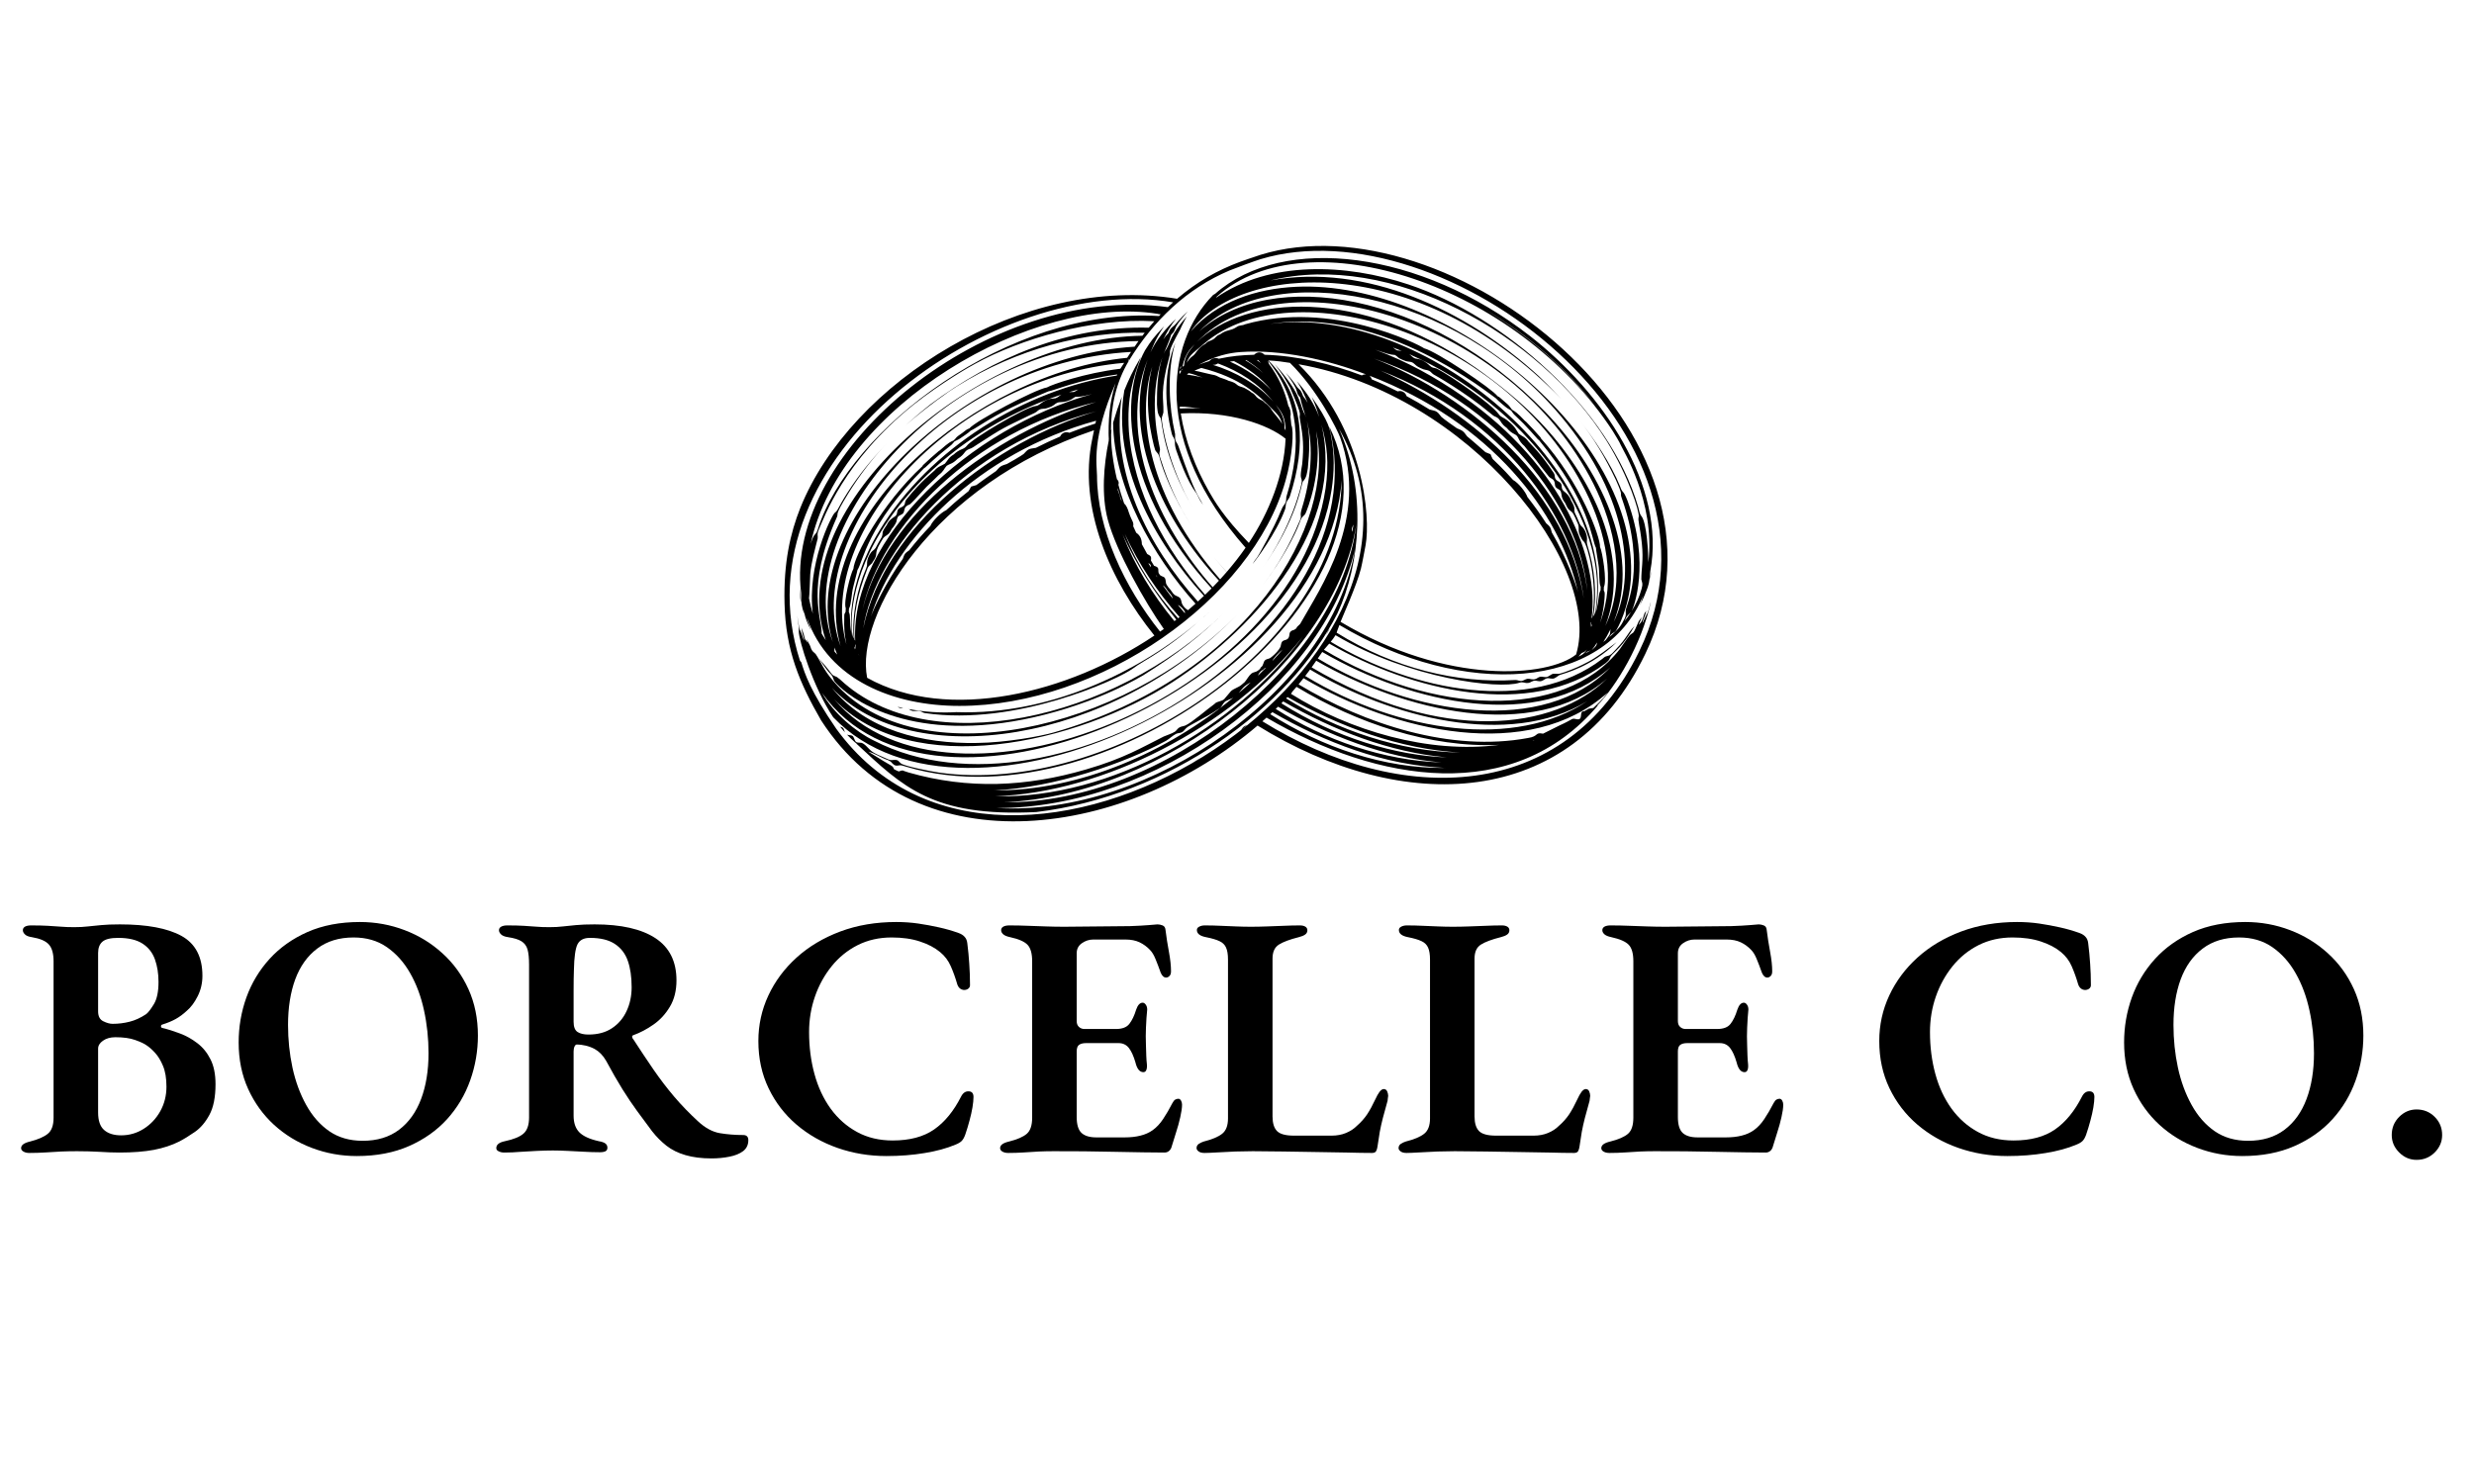
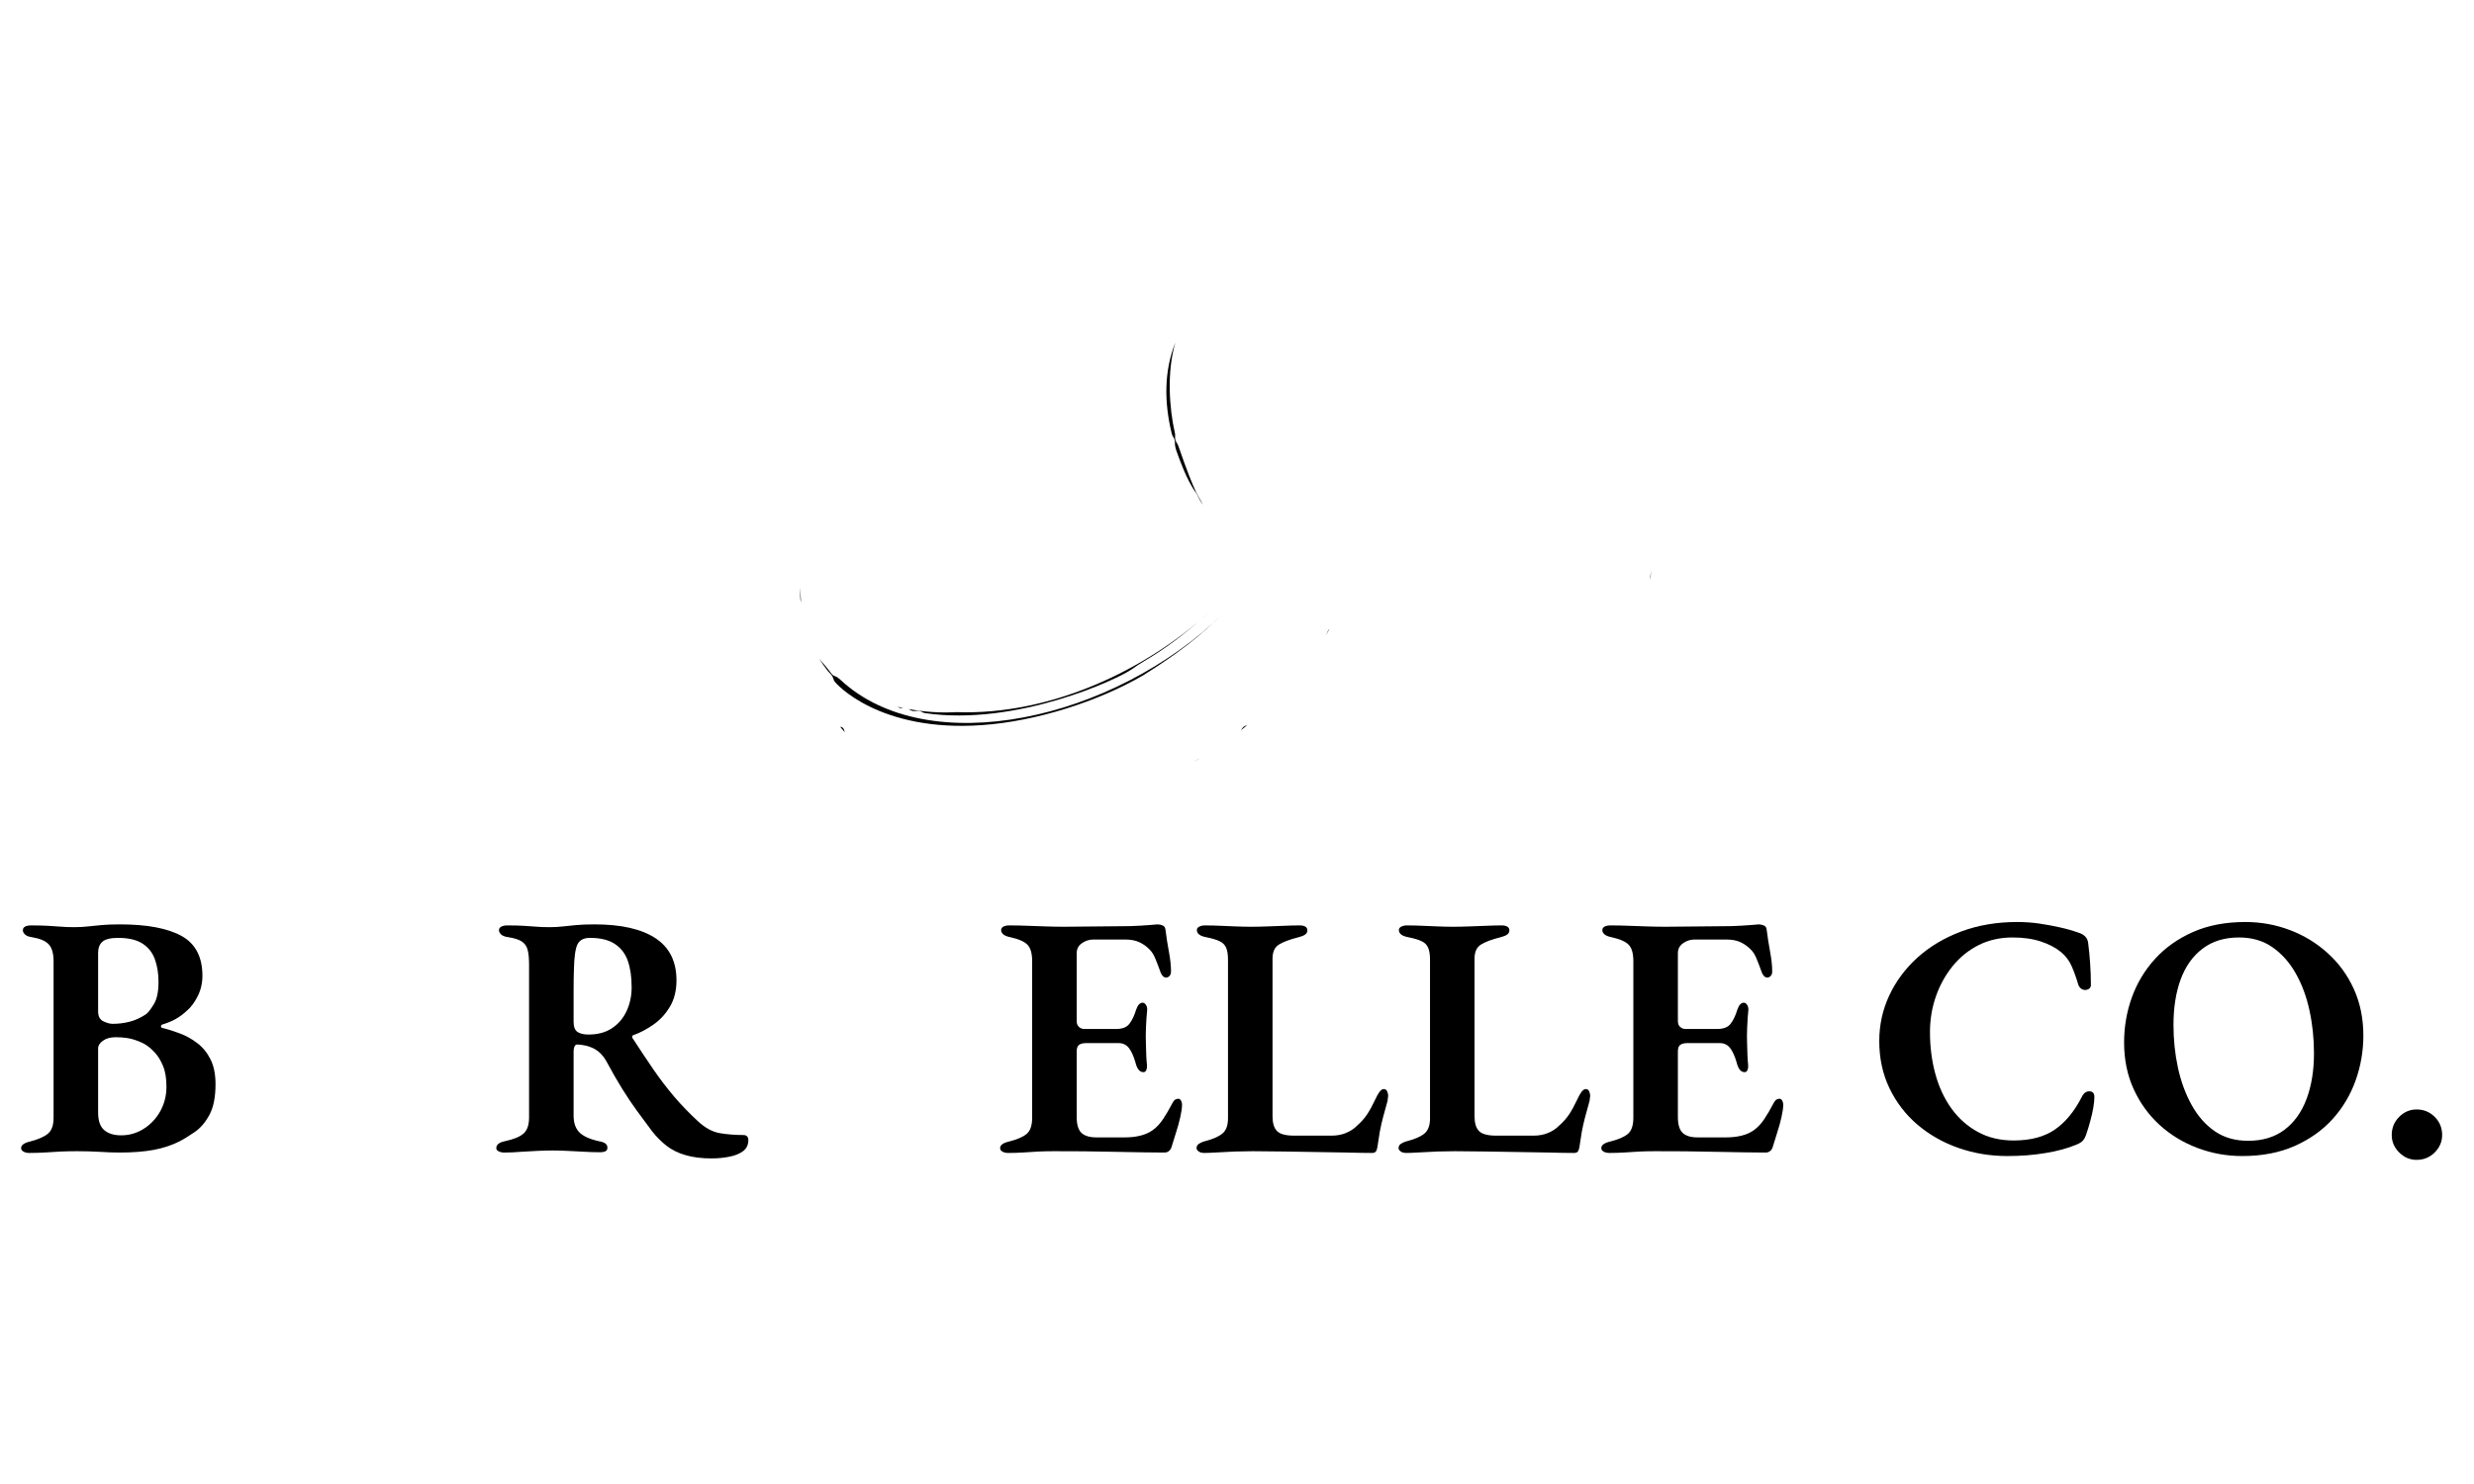
<svg xmlns="http://www.w3.org/2000/svg" width="100%" height="100%" viewBox="0 0 200 120" version="1.1" xml:space="preserve" style="fill-rule:evenodd;clip-rule:evenodd;stroke-linejoin:round;stroke-miterlimit:2;">
  <g transform="matrix(0.4,0,0,0.4,0,0)">
    <path d="M333.682,115.292C333.63,115.906 333.557,116.516 333.469,117.125C333.615,116.557 333.604,116.755 333.682,115.292" style="fill-rule:nonzero;" />
  </g>
  <g transform="matrix(0.4,0,0,0.4,0,0)">
    <path d="M237.422,87.417C236.313,82.51 235.786,75.156 237.536,69.271C235.219,75.094 235.297,81.427 236.792,87.568C236.958,88.37 237.198,88.255 237.38,88.911C237.594,89.599 237.188,89.708 237.979,91.75C238.219,92.406 239.891,97.26 241.703,99.578C242.13,100.229 242.188,100.729 243.135,102.078C242.234,100.172 241.714,100.49 238.156,90.182C238.026,89.724 237.625,89.344 237.531,88.87C237.411,88.406 237.583,87.87 237.422,87.417" style="fill-rule:nonzero;" />
  </g>
  <g transform="matrix(0.4,0,0,0.4,0,0)">
    <path d="M324.208,140.953C324.224,140.932 324.229,140.927 324.24,140.911C324.229,140.927 324.219,140.938 324.208,140.953" style="fill-rule:nonzero;" />
  </g>
  <g transform="matrix(0.4,0,0,0.4,0,0)">
    <clipPath id="_clip1">
      <rect x="158.531" y="49.719" width="178.484" height="116.323" />
    </clipPath>
    <g clip-path="url(#_clip1)">
-       <path d="M331.307,131.625C316.333,162.474 283.12,163.177 255.13,145.813C255.411,145.568 255.693,145.323 255.969,145.073C278.474,158.255 305.938,162.729 322.927,142.62C322.797,142.635 322.901,142.63 322.797,142.651C326.74,138.547 331.677,130.385 333.625,121.792C333.599,121.833 333.578,121.88 333.557,121.927C332.786,124.844 333.333,122.849 331.969,125.969C331.979,125.453 332.25,125.01 332.417,124.526C332.552,124.177 332.625,123.807 332.714,123.443C332.563,123.719 332.589,123.672 332.349,124.01C331.776,125.932 331.682,125.771 331.161,126.328C331.661,125.193 331.542,125.432 331.792,124.776C331.536,125.13 331.438,125.266 331.203,125.568C329.906,128.547 330.307,127.578 329.375,128.417C328.635,129.313 328.063,130.286 327.38,131.208C315.875,145.969 289.146,144.313 267.563,131.354C267.938,130.938 268.089,130.776 268.641,130.109C285.141,139.615 309.25,145.573 324.505,134.068C325.51,133.229 325.109,133.333 325.568,132.63C326.01,131.974 328.099,130.635 330.344,126.542C328.599,128.432 328.932,128.792 326.609,131.24C326.208,131.641 325.875,132.12 325.38,132.422C325.135,132.578 324.781,132.604 324.505,132.714C324.229,132.813 324.052,133.042 323.823,133.203C309.25,144.37 285.698,139.818 268.943,129.74C269.208,129.406 269.703,128.781 269.911,128.406C284.807,137.229 302.943,139.396 307.089,138.016C307.786,137.771 308.156,138.141 308.786,138.068C309.438,138.021 309.667,137.51 310.427,137.615C311.078,137.708 311.354,137.885 312.094,137.385C312.875,136.859 313.135,137.234 313.786,137.198C314.37,137.188 314.792,136.594 315.323,136.417C315.974,136.161 321.609,134.88 326.734,129.823C322.161,133.302 321.349,133.604 319.891,134.344C318.979,134.854 316.172,135.969 315.25,136.177C314.703,136.318 314.057,136.036 313.568,136.339C313.318,136.464 313.083,136.677 312.823,136.786C312.203,137.063 311.75,136.646 311.141,136.854C310.875,136.932 310.635,137.156 310.37,137.25C310.104,137.365 309.823,137.37 309.536,137.313C308.656,137.12 308.63,137.203 307.885,137.542C307.229,137.854 306.865,137.448 306.214,137.469C294.594,138.188 281.75,135.135 270.135,127.901C270.411,127.089 269.974,128.292 270.698,126.349C295.823,141.344 324.313,139.521 332.104,120.359C331.583,121.984 331.729,121.604 331.375,122.385C331.911,121.427 332.318,120.578 332.682,119.552C332.672,119.589 332.661,119.63 332.651,119.672C333.224,118.229 333.349,117.766 333.516,115.542C336.771,98.208 323.88,79.365 309.26,67.964C287.146,50.708 259.406,47.193 245.599,59.38C245.448,59.458 245.307,59.542 245.167,59.635C235.573,69.443 232.995,89.495 251.734,110.724C250.521,112.464 249.297,114.021 247.917,115.63C247.005,114.62 246.12,113.599 245.266,112.542C246.115,113.599 247,114.63 247.901,115.646C247.469,116.141 247.036,116.635 246.594,117.12C231.964,100.38 229.672,84.036 232.859,74.141C231.99,77.5 231.818,81.016 232.172,84.432C232.453,87.094 233.214,90.323 233.464,90.974C233.563,91.203 233.776,91.401 233.943,91.609C234.286,92.021 234.349,92.51 234.479,92.979C235.089,95.229 237.078,100.396 240.708,106.172C238,101.88 236.068,97.531 234.615,92.938C234.021,91.302 234.51,91.438 234.427,90.729C234.359,90.073 231.823,80.885 234.911,72.234C233.901,75.349 233.813,78.729 233.823,81.745C233.917,82.693 233.854,83.677 234.583,84.542C234.885,85.307 234.932,92.146 241.234,102.99C235.938,93.948 234.724,85.214 234.792,84.516C234.859,84.031 235.193,83.536 235.125,83.078C235.203,80.75 234.391,79.078 236.302,72.188C236.823,70.604 235.505,72.068 238.531,66.578C238.797,65.906 239.401,64.839 239.844,63.969C236.495,67.849 236.693,68.781 235.76,70.516C235.51,70.839 235.323,71.193 235.167,71.557C235.677,70.286 236.281,69.057 236.688,67.682C237.115,67.214 237.24,67.188 237.49,66.484C237.745,65.771 238.104,65.219 240.052,62.953L238.99,63.964C237.573,65.458 237.63,65.604 236.953,66.104C236.411,66.568 236.391,66.797 236.141,67.344C235.74,67.729 235.396,68.156 235.099,68.609C235.813,67.161 236.641,65.76 237.656,64.458C235.646,66.365 233.656,68.693 232.51,71.245C233.016,70.01 233.484,68.63 235.26,65.958C233.073,68.297 232.74,68.734 231.401,70.839C226.292,80.161 226.724,99.104 244.865,118.938C244.432,119.375 243.995,119.807 243.552,120.234C235.453,111.021 229.115,99.417 228.156,87.245C227.688,80.281 229.021,76.505 230.568,72.182C228.943,74.922 228.057,76.88 227.229,78.911C224.667,93.807 233.13,109.302 243.318,120.458C242.917,120.844 242.505,121.224 242.089,121.599C231.943,110.271 224.396,95.417 226.708,80.229C226.052,81.948 225.474,83.693 224.958,85.458C225.135,98.51 232.922,112.333 241.615,122.036C241.115,122.479 240.609,122.922 240.099,123.354C239.693,123.135 239.229,122.708 238.979,122.234C238.75,121.896 238.786,121.344 238.563,121.01C238.37,120.651 237.859,120.552 237.484,120.328C237.135,120.094 236.917,119.755 236.693,119.417C236.536,119.172 236.333,118.958 236.141,118.74C235.474,117.802 235.729,118.057 235.557,117.25C235.422,116.484 235.01,116.693 234.438,116.26C234.349,116.12 234.255,115.979 234.161,115.839C233.979,115.13 234.417,114.703 233.24,114.38C233.026,114.026 232.813,113.667 232.604,113.313C232.755,112.406 232.495,112.365 231.844,111.99C231.479,111.339 231.12,110.682 230.776,110.026C230.755,109.005 230.448,108.24 229.625,107.693C229.422,107.26 229.219,106.828 229.026,106.391C229.141,105.401 228.859,105.651 228.135,103.583C227.938,102.927 227.682,102.203 227.198,101.797C226.688,100.333 226.359,99.24 226.031,98.005C226.182,97.547 226.068,97.188 225.734,96.875C225.057,94.073 224.318,89.526 224.63,86.724C224.594,86.854 224.557,86.99 224.521,87.125C224.516,82.047 225.583,77.25 228.094,73.021L227.99,72.609C228.089,72.656 228.167,72.797 228.115,72.969C233.13,64.802 239.854,58.323 248.484,54.682C249.469,54.266 253.646,52.729 254.75,52.396C291.729,41.198 352.714,87.698 331.307,131.625ZM266.328,133.115C266.328,133.115 266.76,132.505 267.229,131.802C285.604,142.49 311.125,147.781 325.458,134.911C312.052,148.719 285.656,144.698 266.328,133.115ZM265.078,134.911C265.391,134.469 265.708,134.021 266.016,133.568C283.547,143.708 309.828,150.219 324.797,137.182C314.078,147.609 291.49,150.5 265.078,134.911ZM320.786,141.745C306.276,151.432 282.948,148.234 263.781,136.656C264.115,136.224 264.448,135.792 264.771,135.354C280.76,144.911 304.849,151.453 320.786,141.745ZM260.885,140.25C261.01,140.188 261.068,140.052 261.115,139.911C261.422,139.563 261.724,139.208 262.026,138.849C274.161,146.161 289.005,151.219 302.984,150.578C288.76,152.448 272.724,147.698 260.885,140.25ZM259.927,141.193C260.021,141.099 260.109,141.005 260.198,140.911C270.677,146.906 283,151.479 295.109,152.12C282.891,151.943 270.167,147.563 259.927,141.193ZM258.974,142.182C259.099,142.057 259.219,141.927 259.344,141.797C269.448,147.609 280.771,152.083 292.38,153.109C282.125,152.729 270.036,149.193 258.974,142.182ZM257.828,143.313C257.984,143.161 258.141,143.016 258.297,142.865C268.349,148.661 279.865,153.182 291.318,154.13C279.682,153.745 267.781,149.651 257.828,143.313ZM292.073,155.234C279.672,155.385 267.208,151.052 256.719,144.38C256.859,144.245 257.005,144.104 257.151,143.964C267.667,150.063 279.865,154.729 292.073,155.234ZM310.13,149.693C310.021,149.76 309.875,149.797 309.703,149.776C309.849,149.75 309.99,149.724 310.13,149.693ZM322.021,143.125C321.807,143.188 320.901,143.208 320.859,143.422C320.625,143.521 320.396,143.62 320.219,143.776C318.896,143.682 320.25,145.792 318.484,145.365C317.573,145.151 318.005,145.396 315.146,146.672C314.953,146.771 312.047,148.234 311.854,148.318C310.13,147.979 311.078,148.854 308.797,149.193C293.286,152.083 275.885,146.432 262.448,138.354C262.786,137.943 263.115,137.521 263.443,137.099C281.776,147.979 309.068,154.302 324.958,139.969C323.599,141.755 322.672,142.469 322.021,143.125ZM323.729,141.479C324.271,140.823 323.797,141.422 324.484,140.589C324.026,141.172 324.188,140.974 323.729,141.479ZM324.203,140.958C324.182,140.984 324.161,141.01 324.135,141.036C324.141,141.036 324.193,140.964 324.203,140.958ZM267.057,85.833C268.208,89.807 268.625,93.609 267.901,98.74C261.578,141.031 192.042,168.87 168.573,141.354C184.286,157.854 217.698,150.349 236.964,137.906C254.667,126.375 271.927,105.833 267.057,85.833ZM273.844,111.031C269.057,139.474 232.25,165.141 201.464,163.354C233.354,163.391 267.385,138.646 273.844,111.031ZM257.146,133.63C257.38,133.021 258.646,131.719 259.203,131.323C258.531,132.104 257.849,132.88 257.146,133.63ZM254.24,136.578C254.37,136.25 254.474,135.974 255.078,135.453L255.146,135.521C255.297,135.38 255.438,135.234 255.583,135.089C255.672,135.042 255.76,135.005 255.859,134.969C255.328,135.516 254.786,136.047 254.24,136.578ZM250.344,140.115C251.021,139.302 251.339,138.656 252.771,137.953C251.974,138.688 251.167,139.411 250.344,140.115ZM200.911,159.781C213.078,159.224 227.307,154.313 235.661,149.755C236.375,149.349 236.964,148.714 237.698,148.349C238.068,148.172 238.568,148.219 238.917,147.995C239.281,147.807 239.5,147.37 239.823,147.115C240.245,146.776 240.094,146.891 244.109,144.677C244.828,144.276 245.521,143.823 246.198,143.359C247.021,143.078 247.135,141.854 247.984,141.625C248.594,141.297 248.578,141.401 249.25,141.026C235.969,152 218.281,159.896 200.911,159.781ZM263.359,128.635C249.667,147.01 224.599,161.505 201.13,160.974C222.729,160.234 248.693,147.25 263.359,128.635ZM273.547,106.047C273.469,106.536 273.385,107.021 273.286,107.505C273.078,106.984 273.297,106.552 273.547,106.047ZM274.135,105.922C270.818,133.781 235.073,162.495 203.021,162.182C235.307,160.703 269.797,133.604 274.135,105.922ZM238.635,83.578C248.531,83.063 256.349,85.844 259.818,88.688C259.521,96 256.49,103.594 252.391,109.755C247.219,104.396 245.427,101.25 244.396,99.453C241.609,94.573 239.495,89.104 238.635,83.578ZM239.042,74.547C238.974,74.651 238.911,74.76 238.844,74.87C238.849,74.802 238.865,74.74 238.875,74.672C238.932,74.63 238.99,74.589 239.042,74.547ZM325.49,127.203C325.354,128.526 325.443,128.104 324.505,129.411C324.349,129.536 324.188,129.651 324.031,129.771C324.359,129.313 324.974,128.26 325.49,127.203ZM242.349,66.995C257.245,52.016 294.104,58.745 315.396,84.063C329.547,100.875 330.484,116.938 326.135,125.734C331.854,111.495 323.057,94.359 312.292,83.266C288.724,58.995 257.047,53.875 242.349,66.995ZM321.995,97.719C326.453,106.568 328.708,117.547 324.443,126.526C329.865,112.401 321.578,96.13 311.172,85.219C307.271,81.13 302.839,77.625 298.266,74.354C274.531,57.917 251.719,59.677 241.906,69.13C259.49,51 305.391,64.828 321.995,97.719ZM324.146,122.266C324.198,121.901 324.411,120.016 324.271,119.677C324.229,119.578 324.182,119.474 324.13,119.375C324.141,119.141 324.146,118.896 324.151,118.656C324.807,117.448 323.849,111.557 323.37,110.552C323.438,108.641 319.563,97.661 311.349,88.531L311.401,88.49C310.417,87.354 309.38,86.234 308.318,85.156L308.292,85.188C306.589,83.375 306.208,83.208 305.589,82.823C305.276,82.464 305.068,82.052 304.719,81.76C304.719,81.76 303.125,80.365 303.12,80.365C302.99,80.255 302.833,80.177 302.672,80.104C301.5,78.547 290.37,71.052 287.813,70.411C286.833,69.667 268.943,60.625 251.646,65.557C250.995,65.885 250.531,65.651 249.875,66.141C248.682,66.932 247.943,66.589 246.552,67.609C245.74,67.885 245.781,68.26 245.13,68.635C244.484,69.016 244.182,68.885 243.667,69.458C241.901,70.427 241.797,71.516 240.974,72.026C240.49,72.37 240.146,72.865 239.807,73.349C240.479,71.552 241.406,71.203 243.474,69.37C261.25,54.385 304.37,67.135 320.427,99.234C324.557,107.495 326.641,117.271 323.365,125.901C323.729,124.635 323.88,124.141 324.146,122.266ZM322.464,124.01C327.906,95.552 287.885,61.219 256.682,65.479C279.693,61.797 301.677,80.219 302.328,80.521C302.615,80.922 304.542,82.474 304.281,82.255C304.755,82.656 304.948,82.667 305.417,83.01C306.203,84.057 305.318,83.12 307.87,85.599C308.906,86.682 309.932,87.792 310.906,88.917L310.953,88.875C321.484,101.63 321.615,109.031 322.542,110.74C322.547,111.182 322.974,113.479 323.052,114.146C323.323,115.729 323.078,117.74 323.5,118.63C323.495,118.87 323.49,119.109 323.479,119.349C322.948,120.198 323.339,120.813 322.464,124.01ZM322.766,129.875C322.667,130.578 322.615,130.557 321.922,131.224C321.844,131.266 321.766,131.313 321.688,131.354C322.016,131.135 322.573,130.203 322.766,129.875ZM321.667,126.156C321.729,126.411 321.703,126.333 321.708,126.417C321.661,126.536 321.62,126.661 321.573,126.781C321.568,126.542 321.609,126.391 321.667,126.156ZM321.38,126.703C321.484,126.125 321.448,126.37 321.552,125.714C321.568,125.781 321.583,125.849 321.604,125.917C321.542,126.203 321.51,126.479 321.38,126.703ZM321.469,131.479C321.115,131.682 320.76,131.891 320.396,132.078C320.818,131.672 320.932,131.672 321.469,131.479ZM319.682,132C319.833,131.932 320,131.88 320.167,131.818L320.193,131.781C320.427,131.661 320.568,131.479 320.703,131.286C320.5,131.734 320.078,132.26 319.021,132.74C319.208,132.464 319.469,132.224 319.682,132ZM318.917,119.708C318.563,118.339 316.677,112.823 313.62,107.635C313.339,106.536 313.349,106.531 312.484,105.781C311.292,103.917 310.01,102.146 308.688,100.464C308.354,99.453 306.854,97.599 305.797,97.026C303.682,94.661 302.328,93.417 301.677,92.792C300.917,91.365 301.771,92.13 300.219,91.411C298.865,90.177 296.505,88.208 296.505,88.208C296.219,87.87 295.995,87.443 295.646,87.182C295.307,86.901 294.849,86.776 294.448,86.578C294.281,86.5 291.536,84.536 291.281,84.25C290.979,83.917 290.74,83.469 290.359,83.245C290.031,83.016 289.672,82.995 288.911,82.781C287.401,81.823 285.849,80.927 284.276,80.078C284.016,79.286 283.292,78.885 282.469,79.12C280.651,78.198 279.313,77.557 277.24,76.693C277.12,76.323 276.953,76.104 276.755,75.943C301.219,85.307 315.354,103.547 318.917,119.708ZM320.083,120.99C316.792,100.063 298.073,83.51 278.99,74.911C303.766,84.406 317.927,104.453 320.083,120.99ZM320.786,119.328C318.198,98.344 297.042,79.958 277.677,72.484C303.469,81.281 319.177,102.495 320.786,119.328ZM320.099,106.901C319.745,106.406 319.661,106.552 319.297,105.948C318.979,105.172 318.641,104.396 318.266,103.646C317.99,102.62 318.557,102.969 317.495,101.146C317.214,100.271 316.672,99.771 316.016,99.26C315.286,98.672 316.021,97.901 315.063,97.385C313.865,96.76 314.443,96.276 314.021,95.62C311.344,91.568 309.458,89.917 308.906,89.266C308.266,88.344 307.599,88.208 306.943,87.682C306.458,87.031 306.396,86.359 304.578,84.943C303.974,84.432 303.365,84.391 302.922,83.755C301.281,81.505 293.115,75.974 290.698,74.688C290.161,74.339 289.823,74.458 289.37,74.229C289.01,74.031 288.693,73.62 288.245,73.318C286.344,72.042 286.297,73.005 285.198,71.911C285.068,71.781 284.932,71.677 284.786,71.583C308.854,82.177 323.656,104.104 322.76,120.292C322.594,122.271 322.594,123.938 321.995,124.594C322.828,119.875 322.193,114.516 320.849,110.344C320.76,110.021 320.661,109.698 320.719,109.323C320.833,108.464 320.5,107.458 320.099,106.901ZM281.516,70.24C282.115,70.469 282.714,70.703 283.307,70.953C282.396,70.755 282.505,71.099 281.516,70.24ZM281.922,71.76C282.698,72.219 282.297,72.26 283.422,72.729C283.781,72.885 284.26,73.073 284.651,73.099C286.005,73.208 285.615,73.75 287.073,74.401C288.094,74.906 288.182,74.677 288.833,74.964C289.229,75.182 289.281,75.396 289.729,75.703C289.729,75.703 295.729,78.99 301.104,83.464C302.146,84.318 301.839,84.021 302.458,84.344C302.688,84.479 302.729,84.526 302.901,84.682C303.484,85.339 303.354,85.646 304.5,86.49C305.135,87.26 305.557,87.49 306.12,87.792C306.49,87.984 306.615,88.13 306.802,88.464C307.12,89.193 307.531,89.688 308.089,90.182C309.161,91.557 310.156,92.625 310.563,93.167C311.146,93.964 311.323,94.224 313.016,96.333C313.297,96.693 313.771,96.729 314.036,97.146C314.443,97.797 314,98.323 314.766,98.776C315.005,98.932 315.203,99.01 315.38,99.229C315.74,100.063 315.37,100.432 316.318,101.682C316.641,102.276 316.714,102.75 317.276,103.177C317.932,103.693 317.953,103.698 318.938,105.979C319.26,106.99 318.724,107.313 319.563,108.724C319.745,109.068 319.667,109.063 320.125,109.516C320.813,110.214 322.953,117.849 321.813,124.797C321.755,124.865 321.703,124.927 321.661,124.995C323.214,113.396 316.135,94.349 295.583,80.078C290.167,76.297 284.177,72.984 277.948,70.708C280.271,71.469 280.948,71.724 281.922,71.76ZM253.458,71.719C251.063,71.771 248.792,71.984 246.339,72.521C245.661,72.229 244.88,72.422 244.417,73C243.693,73.214 242.969,73.448 242.266,73.729C245.677,71.938 248.339,71.333 250.75,71.167C258.88,70.594 268.349,72.714 276.047,75.672C275.771,75.682 275.578,75.693 275.224,75.891C269.141,73.573 262.021,71.885 255.568,71.719C254.953,71.073 254.073,71.073 253.458,71.719ZM253.995,72.781L254.135,72.781C254.198,72.802 254.26,72.813 254.323,72.823C254.49,73.01 254.651,73.198 254.807,73.391C254.375,73.042 254.448,73.115 253.995,72.781ZM255.318,75.448C254.182,74.458 252.969,73.573 251.672,72.828C251.755,72.823 251.833,72.818 251.911,72.813C253.422,73.786 254.307,74.495 255.318,75.448ZM248.557,73.094C248.833,73.057 249.115,73.036 249.391,73.005C252.25,74.479 254.87,76.349 256.948,78.891C254.792,76.646 251.906,74.583 248.557,73.094ZM245.068,73.74C245.479,73.792 245.755,73.714 246.068,73.51C246.109,73.5 246.151,73.495 246.193,73.484C250.563,75.12 254.323,77.484 257.354,81.219C254.245,77.703 249.615,75.115 245.068,73.74ZM243.094,76.313C242.031,76.063 240.953,75.87 239.875,75.714C239.885,75.708 240.203,75.443 240.214,75.438C241.359,75.615 241.964,76.021 243.094,76.313ZM257.844,81.828C259.37,83.693 259.729,84.578 259.823,87.026C259.75,86.88 259.672,86.729 259.599,86.583C259.672,84.641 258.99,83.417 257.844,81.828ZM259.146,85.719C258.484,84.536 257.443,83.661 256.745,82.469C256.495,82.172 255.964,81.62 255.615,81.417C255.193,80.885 254.818,80.917 254.286,80.531C253.63,80.073 253.755,79.74 252.984,79.385C252.578,79.031 252.109,78.76 251.635,78.505C251.328,78.318 250.953,78.26 250.62,78.125C249.661,77.776 250.12,77.464 248.281,76.969C247.964,76.781 246.901,76.432 246.547,76.313C245.156,75.615 245.964,76.01 243.646,75.432C242.182,75.057 242.052,75.057 241.401,74.932C241.859,74.729 242.323,74.547 242.797,74.38C250.76,76.401 254.26,79.76 257.307,82.891C257.964,83.557 258.729,84.193 259.146,85.719ZM318.536,132.302C312.885,136.88 292.552,138.62 270.932,125.708C271.203,124.953 274.167,118.422 275.042,114.969C275.266,114.104 275.854,110.948 275.99,110.203C277.031,104.531 275.63,86.609 262.443,73.635C296.99,79.688 323.938,114.255 318.536,132.302ZM329.688,123.651C329.26,124.328 328.807,124.969 328.333,125.573C328.552,125.099 328.641,124.781 328.984,124.396C329.328,124.052 329.526,123.88 329.688,123.651ZM315.547,80.661C314.849,79.948 313.26,78.193 311.021,76.063C296.292,62.589 275.969,53.135 256.745,56.693C281.021,50.745 311.141,67.375 324.729,89.161C329.245,96.443 331.328,103.547 331.193,104.406C330.958,105.339 331.422,106.094 331.823,109.875C332.182,113.37 331.693,115.063 331.719,117.141C331.885,117.865 332.068,117.958 331.776,119.01C331.349,120.62 330.62,122.156 329.745,123.563C330.135,122.906 333.615,114.047 328.932,101.25C327.953,98.724 328.005,99.99 327.432,98.349C325.536,93.672 322.12,88.62 318.953,84.625C322.193,88.682 324.484,92.62 326.552,96.969C328.276,100.823 327.203,99.172 327.797,100.802C332.734,114.849 328.609,122.469 328.563,123.359C328.536,124.01 328.714,124.245 328.365,125.005C327.641,126.323 327.62,126.75 325.208,128.828C325.37,128.552 325.568,128.271 325.828,128.078C326.047,127.917 326.344,127.786 326.526,127.583C327.026,126.917 329.188,122.849 329.594,117.151C331.427,88.156 292.318,56.573 261.964,57.974C253.818,58.349 245.901,61.005 240.651,67C250.115,53.385 286.26,50.307 315.547,80.661ZM299.844,62.385C309.068,67.766 316.771,74.672 322.432,82.078C315.474,73.271 308.052,67.339 299.844,62.385ZM325.953,87.156C326.214,87.578 327.401,89.505 327.563,89.974C327.786,90.625 334.604,101.427 333.135,113.667C333.13,111.891 332.839,105.583 331.693,104.286C331.292,103.745 331.276,103.109 331.089,102.521C325.344,82.609 303.875,63.891 284.661,57.51C272.01,53.286 256.667,52.656 245.734,60.208C245.807,60.12 245.875,60.031 245.943,59.932C264.276,43.594 306.719,57.615 325.953,87.156ZM241.438,69.615C240.229,71.057 239.453,72.068 239.286,73.948C239.177,74.005 239.073,74.073 238.969,74.146C239.516,71.401 240.786,70.307 241.438,69.615ZM242.698,82.568C240.797,82.49 239.661,82.531 238.438,82.583C238.438,82.552 238.448,82.234 238.443,82.203C239.87,82.167 241.276,82.49 242.698,82.568ZM238.427,74.589C238.448,74.531 238.667,73.927 238.667,73.927C238.661,74.083 238.651,74.234 238.651,74.391C238.573,74.453 238.5,74.521 238.427,74.589ZM238.656,74.828C238.656,74.938 238.661,75.047 238.667,75.156C238.458,75.51 238.667,75.141 238.406,75.589C238.396,75.594 238.38,75.599 238.365,75.604C238.339,75.385 238.359,75.323 238.385,75.031C238.536,74.922 238.438,74.979 238.656,74.828ZM245.089,118.708C234.01,106.125 225.828,88.177 231.922,72.724C226.641,88.021 235.24,105.339 246.349,117.385C245.938,117.828 245.516,118.271 245.089,118.708ZM165.307,106.917C164.797,108.557 164.667,107.313 163.833,109.948C169.87,81.906 208.932,59.411 233.901,63.438C234.125,63.516 234.349,63.536 234.583,63.531C234.516,63.599 234.255,63.88 234.245,63.891C203.901,61.969 171.578,86.922 165.307,106.917ZM168.307,129.807C159.682,106.464 191.396,69.391 230.089,68.948L229.307,70.083C195.266,72.188 160.792,105.229 168.307,129.807ZM169.203,132.328C169.016,132.13 168.833,131.927 168.656,131.724C168.599,131.339 168.677,131.286 168.667,130.901C168.813,131.318 168.573,130.714 169.203,132.328ZM169.875,130.609C161.807,108.693 190.318,73.292 228.583,71.146C228.323,71.536 228.057,71.922 227.797,72.333C197.255,75.339 162.74,105.078 169.875,130.609ZM211.589,78.323C209.13,78.734 197.281,85.036 195.906,86.604C195.349,86.781 195.042,87.115 194.563,87.464C192.75,88.734 193.661,88.151 192.75,89.026C192.036,89.38 192.005,89.224 189.854,91.12L189.833,91.089C188.667,92.068 187.526,93.089 186.453,94.115L186.5,94.172C178.078,101.927 172.63,112.479 172.474,114.984C171.88,115.979 170.417,121.74 170.932,122.958C170.917,123.208 170.901,123.453 170.891,123.698C170.677,124.042 170.635,124.156 170.63,124.484C170.552,127.156 170.667,128.219 171.052,130.255C164.745,107.422 193.188,76.297 227.198,73.349C227.161,73.391 226.661,74.146 226.417,74.547C219.219,75.406 212.563,77.75 211.589,78.323ZM177.766,107.214C170.661,118.964 172.094,127.177 172.125,128.453C171.547,125.104 172,124.62 171.547,123.708C171.557,123.484 171.568,123.26 171.583,123.036C172.083,122.188 172.052,120.094 172.458,118.578C172.599,117.922 173.234,115.682 173.286,115.245C174.448,113.49 175.193,106.276 186.859,94.547L186.901,94.589C187.969,93.568 189.099,92.557 190.25,91.589C192.932,89.406 192.094,90.146 192.906,89.234C193.396,88.953 193.609,88.938 194.083,88.604C194.49,88.323 195.896,87.401 196.203,87.036C196.526,86.932 197.563,86.266 197.859,86.083C198.938,85.443 202.443,83.063 208.589,80.5C208.807,80.401 211.745,79.188 211.865,79.12C213.234,78.917 217.625,76.823 225.813,75.698C225.766,75.771 225.729,75.849 225.693,75.922C207.224,78.729 187.896,90.51 177.766,107.214ZM221.104,86.974C221.052,87.245 220.823,88.359 220.766,88.646C217.792,102.641 224.396,117.432 233.302,128.479C215.885,140.193 191.604,146.141 175.25,137.021C172.776,124.474 188.375,98.042 221.104,86.974ZM221.516,85.052C221.474,85.24 221.432,85.427 221.391,85.615C219.734,86.135 218.188,86.672 216.12,87.49C215.344,87.188 214.589,87.5 214.25,88.25C212.594,88.953 210.964,89.719 209.359,90.531C208.609,90.677 208.24,90.661 207.885,90.865C207.49,91.047 207.214,91.469 206.88,91.776C206.599,92.036 203.682,93.734 203.505,93.797C203.089,93.958 202.625,94.036 202.26,94.286C201.885,94.516 201.625,94.917 201.307,95.229C201.307,95.229 198.776,96.964 197.313,98.068C195.786,98.589 196.594,97.953 195.75,99.286C195.083,99.828 193.646,100.911 191.24,103.135C190.188,103.583 188.453,105.297 188.026,106.333C186.521,107.911 185.12,109.495 183.76,111.24C182.833,111.896 182.844,111.901 182.458,112.974C178.953,117.828 176.521,123.188 176.005,124.651C180.911,108.938 197.823,91.531 221.516,85.052ZM221.568,83.146C201.344,89.151 178.688,106.307 174.458,127.036C176.901,111.214 195.031,89.974 221.568,83.146ZM221.536,81.271C200.693,87.786 179.005,103.88 174.313,123.24C178.078,106.25 196.766,87.182 221.536,81.271ZM216.057,79.276C216.672,79.089 217.286,78.906 217.906,78.734C216.854,79.49 216.984,79.167 216.057,79.276ZM172.536,129.078C171.87,128.198 171.016,118.828 178.089,107.406C185.406,95.63 198.24,85.188 214.526,79.766C214.052,80.021 213.849,80.339 213.339,80.505C212.651,80.688 212.401,80.365 210.927,81.167C210.396,81.458 209.922,82.026 209.365,82.063C207.182,82.292 196.344,88.76 195.375,90.146C195.151,90.406 194.943,90.589 194.505,90.766C193.802,91.031 193.208,91.432 192.776,91.854C191.677,92.505 191.552,93.078 190.964,93.734C190.313,94.161 189.573,94.276 188.865,95.125C188.208,95.766 186.271,97.13 183.177,100.979C182.667,101.63 183.24,102.12 181.979,102.635C180.974,103.063 181.63,103.896 180.854,104.411C180.198,104.828 179.625,105.214 179.219,106.13C177.917,107.974 178.641,107.432 178.188,108.599C177.75,109.302 177.349,110.031 176.964,110.766C176.542,111.333 176.469,111.177 176.073,111.641C175.625,112.156 175.198,113.13 175.234,113.995C175.255,114.375 175.125,114.682 175.005,115C173.297,119 172.146,124.271 172.536,129.078ZM172.75,131.297C172.719,131.172 172.688,131.047 172.656,130.922C172.667,130.833 172.63,130.911 172.719,130.667C172.755,130.906 172.786,131.057 172.75,131.297ZM172.969,131.26C172.844,131.01 172.839,130.755 172.802,130.432C172.833,130.359 172.854,130.297 172.875,130.229C172.938,131.13 172.922,130.802 172.969,131.26ZM173.615,132.521C173.604,132.458 173.594,132.391 173.573,132.328C173.578,132.297 173.583,132.271 173.589,132.245C173.599,132.339 173.609,132.432 173.615,132.521ZM172.833,129.51C172.797,129.438 172.755,129.37 172.703,129.302C172.354,124.286 173.406,119.88 175.229,115.167C175.516,114.177 176.135,114.208 176.401,113.557C177.688,111.76 176.438,112.234 177.948,109.698C179.078,107.833 177.969,109.661 178.49,108.802C179.026,108.146 179.396,108.328 179.932,107.458C180.339,106.771 180.214,106.911 180.521,106.578C180.677,106.401 180.984,105.875 181.026,105.786C181.339,105.224 181.109,105.141 181.49,104.443C181.536,104.391 181.589,104.344 181.651,104.302C182.229,103.927 182.578,104.016 182.74,103.24C182.802,102.891 182.906,102.526 183.198,102.323C184.266,101.495 182.734,103.391 187.271,98.391C188.182,97.573 189.63,96.104 189.698,96.042C190.786,95.219 190.729,94.813 191.323,94.161C191.979,93.724 192.464,93.828 193.521,92.766C195.13,91.797 194.76,91.214 195.833,90.792C196.516,90.609 196.958,90.182 197.552,89.828C202.943,86.344 202.516,86.661 208.234,83.885C208.76,83.635 209.375,83.422 209.771,83.005C210.422,82.464 211.036,82.76 211.75,82.453C213.109,82.036 213.016,81.719 213.667,81.417C214.318,81.161 214.885,81.495 216.432,80.792C216.656,80.693 217.026,80.37 217.365,80.214C218.563,80.276 219.698,79.891 220.708,79.677C196.229,86.411 171.87,108.818 172.833,129.51ZM237.734,125.266C237.609,125.365 237.484,125.464 237.354,125.563C232.922,120.198 229.328,114.354 226.88,108.026C229.682,114.302 233.385,119.88 237.734,125.266ZM238.057,122.302C238.714,122.578 239.302,123.271 239.531,123.828C239.495,123.854 239.458,123.885 239.422,123.917C238.964,123.38 238.505,122.844 238.057,122.302ZM235.016,118.328C235.594,118.656 235.797,119.281 236.25,119.76C236.646,120.193 236.891,120.458 237.016,121.01C236.323,120.135 235.661,119.234 235.016,118.328ZM233.589,116.25C233.719,116.349 233.792,116.375 233.87,116.682C233.776,116.536 233.682,116.391 233.589,116.25ZM232.078,113.839C232.521,114.01 232.615,114.25 232.578,114.672C232.406,114.396 232.24,114.12 232.078,113.839ZM238.396,124.755C238.297,124.833 238.198,124.906 238.104,124.984C233.578,120 229.88,114.354 227.318,107.901C230.104,114.078 233.979,119.74 238.396,124.755ZM225.875,98.651C226.297,100.141 226.484,100.661 226.714,101.313C226.516,101.036 226.417,100.719 226.349,100.401C226.219,99.724 225.865,99.365 225.875,98.651ZM224.141,88.766C224.135,88.792 224.13,88.813 224.125,88.833C224.099,87.932 224.083,87.76 224.141,88.766ZM224.083,89.057C223.042,94.073 222.573,100.182 223.901,105.099C225.63,111.516 231.391,121.734 235.214,127.156C234.964,127.333 234.708,127.51 234.453,127.682C227.245,118.672 221.714,107.01 221.708,96.125C221.667,93.943 220.594,88.552 225.474,77.453C224.234,81.26 223.938,85.01 224.083,89.057ZM230.458,68.958L230.266,68.823L230.458,68.958ZM193.354,78.13C205.568,70.448 219.406,66.969 231.344,67.271C231.188,67.469 231.036,67.672 230.88,67.875C198.083,68.292 157.729,102.198 166.885,129.422C166.594,128.984 166.318,128.536 166.057,128.078C166.167,124.974 162.771,118.932 169.036,104.771C169.698,103.443 168.297,104.865 171.453,99.719C173.714,96.089 176.328,92.661 179.292,89.563C176.339,92.667 173.568,95.974 171.271,99.604C169.125,102.979 169.49,103.052 168.677,103.698C168.026,104.328 163.036,114.135 164.271,124.057C163.943,123.042 163.688,122 163.5,120.943C163.599,120.667 163.719,116.49 163.75,116.115C163.958,113.552 164.734,111.005 165.25,108.88C165.354,108.224 165.036,108.125 165.51,106.995C166.536,104.755 170.474,93.214 184.557,81.87C190.208,77.391 196.385,73.885 197.036,73.563C206.125,68.568 220.542,64.234 233.281,64.938C233.135,65.104 232.505,65.839 232.167,66.245C216.016,65.823 200.672,72.302 188.005,81.776C185.516,83.734 183.823,85.286 183.057,85.943C187.521,82.099 191.823,79.063 193.354,78.13ZM169,147.313C163.781,139.714 162.641,136.172 161.938,133.87C161.922,133.849 161.896,133.823 161.682,133.578C148.406,92.531 201.089,54.969 237.089,61.12C236.729,61.438 236.38,61.76 236.031,62.094C199.943,57.13 158.281,90.927 161.911,119.844C161.922,122.167 162.026,122.604 162.536,124.146C162.474,123.781 162.422,123.422 162.37,123.063C162.641,124.13 162.552,124.729 163.896,127.427C163.167,125.318 163.214,125.531 163.094,124.938C167.484,137.531 180.656,142.703 193.88,142.703C222.12,142.74 253.089,121.198 259.802,97.188C261.229,92.219 261.531,86.969 260.979,85.927C260.938,85.359 260.875,84.797 260.797,84.229C260.958,83.406 260.734,82.526 260.375,82.026C259.661,79.026 258.417,76.198 256.427,73.531C256.344,73.286 256.323,73.036 256.203,72.854C262.672,80.786 263.078,90.24 260.083,100.078C259.875,100.5 260.005,101.047 259.849,101.5C259.703,101.948 259.276,102.292 259.115,102.734C258.406,104.203 258.745,104 256.068,109.125C253.37,114.198 254.188,112.208 253.156,114.016C253.708,113.359 257.927,107.849 259.708,102.974C259.891,102.531 259.802,101.984 259.995,101.552C260.161,101.109 260.594,100.75 260.703,100.281C263.969,90.151 263.75,80.323 256.344,72.865C258.26,72.979 259.078,73.099 260.703,73.354C266.313,78.849 270.292,86.911 270.844,88.422C276.776,104.813 266.75,119 262.755,126.141C262.552,126.354 262.333,126.547 262.125,126.745C262.036,127.021 261.823,127.208 261.526,127.318C261.474,127.365 261.432,127.411 261.38,127.458C261.401,127.422 261.422,127.385 261.438,127.349C260.927,127.51 260.625,127.729 260.594,128.313C260.417,129.885 259.24,128.953 258.943,130.104C258.724,130.891 258.984,130.479 258.458,131.302C257.974,131.964 257.38,132.526 256.719,133.021C256.542,133.13 256.297,133.177 256.083,133.245C255.339,133.49 255.464,133.995 255.12,134.63C254.974,134.771 254.839,134.911 254.693,135.052L254.755,135.115C254.573,135.307 254.375,135.479 254.146,135.625C253.818,135.87 253.276,135.88 252.953,136.13C252.38,136.589 252.042,137.313 251.557,137.885C251.271,138.13 250.734,138.63 250.417,138.781C248.333,139.797 249.026,139.552 247.594,141.12C247.135,141.865 245.974,141.667 245.443,142.313C243.917,143.411 240.901,146.073 239.552,146.667C239.177,146.828 238.708,146.844 238.365,147.057C238,147.234 237.792,147.688 237.448,147.917C236.76,148.349 235.943,148.557 235.198,148.891C230.932,151.016 227.161,153.333 219.5,155.547C207.427,159.078 195.682,159.615 183.641,156.167C182.057,155.729 182.776,155.609 181.625,155.953C181.229,155.771 181.719,156.005 180.703,155.521C180.193,154.552 181.125,155.526 175.469,151.948C176.969,152.344 177.833,153.109 179.505,153.677C180.365,154.109 179.938,154.016 180.594,154.542C181.094,154.932 181.359,154.74 181.943,154.703C182.172,154.682 183.01,154.958 183.229,155.021C224.531,167.354 285.568,120.359 268.677,86.292C279.016,127.135 213.557,168.708 176.682,149.745C173.036,148 168.453,144.214 166.146,140.089C188.568,171.984 262.818,140.151 269.13,98.927C269.656,95.417 269.734,91.792 269.031,88.271C268.818,86.958 268.693,85.375 265.104,80.26C266.016,82.177 266.26,83.167 266.604,84.307C265.708,81.672 263.938,79.156 262.115,77.068C263.005,78.464 263.698,79.932 264.276,81.438C264.021,80.964 263.719,80.505 263.354,80.083C262.76,78.38 262.708,79.172 261.724,77.62C261.01,76.625 260.563,76.141 259.87,75.344C260.865,76.745 261.818,78.042 262.089,79.104C262.276,79.823 262.396,79.859 262.781,80.37C263.052,81.776 263.547,83.057 263.932,84.37C263.807,83.99 263.661,83.62 263.438,83.276C262.641,81.385 262.776,79.323 257.625,73.625C259.823,76.609 259.151,75.672 260.703,78.307C263.708,85.208 262.333,83.104 262.745,84.891C263.38,88.448 263.521,90.234 263.182,93.792C262.604,97.057 263.052,96.245 263.099,97.307C263.099,97.958 261.141,106.5 254.958,115.099C262.24,104.896 262.969,98.005 263.302,97.349C264.109,96.557 264.141,95.578 264.318,94.641C264.635,91.422 264.828,88.198 264.125,85.068C265.568,90.745 264.875,97.177 263.089,102.828C262.531,104.76 263.349,103.896 262.49,105.708C260.625,110.125 258.297,114.276 255.193,118.318C259.255,113.021 261.76,108.057 262.62,105.76C262.792,105.307 262.906,104.828 263.281,104.448C263.469,104.255 263.698,104.078 263.818,103.859C264.193,103.104 267.313,95.354 265.99,87.156C270.115,105.786 252.656,136.682 212.969,148.073C210.297,148.849 203.297,150.12 197.51,150.193C186.427,150.411 175.042,147.625 168.125,139.031C184.047,156.255 224.495,150.531 250.057,124.234C226.74,148.078 185.156,157.026 168.609,137.911C166.354,135.354 165.969,133.854 164.833,132.198C164.63,131.974 164.328,131.792 164.156,131.547C163.984,131.302 163.875,131.031 163.797,130.75C163.667,130.359 163.458,130.073 163,129.188C163.089,129.443 163.167,129.698 163.25,129.953C162.214,128.609 163.005,129.531 161.969,126.927C162.026,127.297 162.063,127.677 162.167,128.042C162.286,128.536 162.516,129.005 162.484,129.516C161.266,125.854 161.833,128.708 161.13,124.469C161.479,127.188 161.469,126.583 161.432,127.625C161.432,129.411 164.318,138.927 168.396,145C195.589,173.25 268.172,138.391 271.156,97.063C270.823,130.995 223.896,161.099 189.724,156.172C188.177,155.953 182.724,154.885 182.068,154.318C181.604,153.948 181.583,153.63 180.927,153.62C180.281,153.609 180.214,153.771 179.557,153.531C175.802,151.958 176.203,151.896 175.073,150.823C174.823,150.563 174.333,150.156 173.964,150.151C173.38,150.104 173.01,150.208 172.755,149.609C172.505,149.078 172.51,148.708 171.854,148.635C171.63,148.604 171.38,148.599 171.188,148.521C171.766,149.125 172.083,149.411 172.802,150.078C173.016,150.182 173.057,150.26 173.146,150.396C182.396,158.964 188.453,165.219 209.432,164.161C236.177,160.953 260.573,143.266 270.292,124.005C274.932,114.078 276.266,99.344 270.615,86.677C297.984,134.771 203.734,195.188 169,147.313ZM250.604,52.938C246.063,54.609 241.88,56.984 237.896,60.396C207.005,55.318 171.979,77.151 161.729,102.719C159.734,107.745 158.339,113.766 158.557,121.984C158.771,131.479 161.609,138.109 165.953,145.635C185.651,176.026 227.88,169.151 254.156,146.677C283.521,164.865 317.375,163.714 332.51,132.203C354.198,87.255 292.474,39.828 254.75,51.516C253.615,51.865 250.604,52.938 250.604,52.938" style="fill-rule:nonzero;" />
-     </g>
+       </g>
  </g>
  <g transform="matrix(0.4,0,0,0.4,0,0)">
    <path d="M241.281,153.99C242.505,153.297 243.057,152.969 241.813,153.661C241.63,153.76 241.453,153.87 241.281,153.99" style="fill-rule:nonzero;" />
  </g>
  <g transform="matrix(0.4,0,0,0.4,0,0)">
    <path d="M250.813,147.609C251.234,147.276 251.651,146.932 252.068,146.589C251.365,146.813 251.172,146.995 250.813,147.609" style="fill-rule:nonzero;" />
  </g>
  <g transform="matrix(0.4,0,0,0.4,0,0)">
    <path d="M268.005,128.344C268.255,127.922 268.5,127.505 268.734,127.073C268.339,127.531 268.339,127.62 268.005,128.344" style="fill-rule:nonzero;" />
  </g>
  <g transform="matrix(0.4,0,0,0.4,0,0)">
    <path d="M169.792,146.917C170.099,147.302 170.422,147.672 170.745,148.036C170.505,147.37 170.552,147.057 169.792,146.917" style="fill-rule:nonzero;" />
  </g>
  <g transform="matrix(0.4,0,0,0.4,0,0)">
    <path d="M161.766,118.729C161.682,121.042 161.745,121.141 161.891,121.797C161.807,120.776 161.766,119.75 161.766,118.729" style="fill-rule:nonzero;" />
  </g>
  <g transform="matrix(0.4,0,0,0.4,0,0)">
    <path d="M168.234,136.745C168.375,137.01 168.448,137.339 168.578,137.62C168.901,138.271 177.745,148.031 198.38,146.589C209.401,145.839 221.99,141.786 230.995,136.547C238.281,131.979 242.536,128.552 247.276,123.984C224.958,145.745 187.521,153.88 169.87,137.438C169.635,137.25 169.391,137.073 169.167,136.88C167.979,136.396 168.323,136.474 167.328,135.266C166.422,134.115 166.438,134.26 165.552,133.135C166.042,133.927 166.557,134.693 167.135,135.417C167.453,135.901 167.948,136.229 168.234,136.745" style="fill-rule:nonzero;" />
  </g>
  <g transform="matrix(0.4,0,0,0.4,0,0)">
    <path d="M185.297,143.703C186.245,143.667 186.276,144.042 186.932,144.156C205.297,146.87 226.078,137.307 228.958,135.146C231.333,133.318 235.276,131.958 244.432,123.714C231.672,135.385 212.453,144.651 193.276,143.964C190.068,144.156 186.828,143.917 183.656,143.349C184.391,143.839 184.557,143.76 185.297,143.703" style="fill-rule:nonzero;" />
  </g>
  <g transform="matrix(0.4,0,0,0.4,0,0)">
    <path d="M182.547,143.146C181.875,143.005 182.052,143.036 181.401,142.885C181.813,143.177 182.094,143.193 182.547,143.146" style="fill-rule:nonzero;" />
  </g>
  <g transform="matrix(0.4,0,0,0.4,1.231,93.089)">
    <g>
      <g>
        <path d="M2.854,0.354C2.354,0.354 1.948,0.255 1.646,0.063C1.339,-0.115 1.188,-0.344 1.188,-0.625C1.188,-1.234 1.792,-1.677 3,-1.958C4.625,-2.375 5.818,-2.896 6.583,-3.521C7.359,-4.146 7.75,-5.229 7.75,-6.771L7.75,-38.396C7.75,-39.964 7.427,-41.094 6.792,-41.792C6.167,-42.5 5.021,-42.99 3.354,-43.271C2.698,-43.365 2.234,-43.552 1.958,-43.833C1.677,-44.109 1.542,-44.385 1.542,-44.667C1.542,-44.984 1.688,-45.229 1.979,-45.396C2.281,-45.563 2.693,-45.646 3.208,-45.646C4.609,-45.646 5.75,-45.615 6.625,-45.563C7.51,-45.521 8.354,-45.464 9.146,-45.396C9.938,-45.323 10.865,-45.292 11.938,-45.292C12.964,-45.292 13.88,-45.339 14.688,-45.438C15.505,-45.531 16.401,-45.625 17.375,-45.708C18.359,-45.802 19.615,-45.854 21.146,-45.854C26.63,-45.854 30.781,-45.073 33.604,-43.521C36.422,-41.964 37.833,-39.276 37.833,-35.458C37.833,-33.969 37.51,-32.594 36.875,-31.333C36.25,-30.083 35.521,-29.104 34.688,-28.396C33.938,-27.698 33.188,-27.146 32.438,-26.729C31.698,-26.313 30.797,-25.938 29.729,-25.604C29.547,-25.563 29.458,-25.443 29.458,-25.25C29.458,-25.068 29.547,-24.958 29.729,-24.917C30.896,-24.635 32.089,-24.26 33.313,-23.792C34.547,-23.333 35.714,-22.677 36.813,-21.833C37.906,-21 38.792,-19.917 39.458,-18.583C40.135,-17.26 40.479,-15.583 40.479,-13.542C40.479,-10.927 40.068,-8.865 39.25,-7.354C38.443,-5.854 37.469,-4.708 36.333,-3.917C35.193,-3.125 34.13,-2.469 33.146,-1.958C31.656,-1.208 29.948,-0.646 28.021,-0.271C26.089,0.089 23.776,0.271 21.083,0.271C19.818,0.271 18.464,0.219 17.021,0.125C15.589,0.042 14.083,0 12.5,0C11.427,0 10.365,0.021 9.313,0.063C8.271,0.115 7.214,0.177 6.146,0.25C5.073,0.318 3.979,0.354 2.854,0.354ZM21.417,-3.208C23.052,-3.208 24.568,-3.646 25.958,-4.521C27.359,-5.406 28.479,-6.594 29.313,-8.083C30.146,-9.583 30.563,-11.234 30.563,-13.042C30.563,-14.76 30.323,-16.172 29.854,-17.271C29.396,-18.365 28.854,-19.25 28.229,-19.917C27.604,-20.594 27.031,-21.094 26.521,-21.417C26.063,-21.75 25.302,-22.104 24.25,-22.479C23.208,-22.854 21.875,-23.042 20.25,-23.042C19.219,-23.042 18.38,-22.802 17.729,-22.333C17.073,-21.875 16.75,-21.339 16.75,-20.729L16.75,-7.813C16.75,-6.188 17.151,-5.01 17.958,-4.292C18.776,-3.568 19.927,-3.208 21.417,-3.208ZM19.688,-25.75C20.839,-25.75 21.969,-25.885 23.083,-26.167C24.208,-26.443 25.333,-26.958 26.458,-27.708C26.875,-28.026 27.396,-28.698 28.021,-29.729C28.646,-30.755 28.958,-32.25 28.958,-34.208C28.958,-35.917 28.714,-37.443 28.229,-38.792C27.74,-40.151 26.901,-41.214 25.708,-41.979C24.526,-42.74 22.885,-43.125 20.792,-43.125C19.26,-43.125 18.208,-42.865 17.625,-42.354C17.042,-41.854 16.75,-41.089 16.75,-40.063L16.75,-28.271C16.75,-27.281 17.094,-26.615 17.792,-26.271C18.5,-25.922 19.13,-25.75 19.688,-25.75Z" style="fill-rule:nonzero;" />
      </g>
    </g>
  </g>
  <g transform="matrix(0.4,0,0,0.4,18.343,93.089)">
    <g>
      <g>
-         <path d="M26.25,0.979C23.083,0.979 20.052,0.427 17.167,-0.667C14.276,-1.76 11.729,-3.318 9.521,-5.333C7.313,-7.359 5.568,-9.776 4.292,-12.583C3.01,-15.401 2.375,-18.531 2.375,-21.979C2.375,-25.146 2.896,-28.177 3.938,-31.083C4.99,-34 6.552,-36.594 8.625,-38.875C10.693,-41.151 13.25,-42.964 16.292,-44.313C19.344,-45.656 22.875,-46.333 26.875,-46.333C30.042,-46.333 33.052,-45.781 35.917,-44.688C38.776,-43.604 41.318,-42.047 43.542,-40.021C45.776,-38.005 47.531,-35.589 48.813,-32.771C50.089,-29.948 50.729,-26.818 50.729,-23.375C50.729,-20.26 50.208,-17.24 49.167,-14.313C48.125,-11.38 46.568,-8.771 44.5,-6.479C42.427,-4.198 39.865,-2.385 36.813,-1.042C33.771,0.302 30.25,0.979 26.25,0.979ZM27.438,-2.104C30.365,-2.104 32.818,-2.844 34.792,-4.333C36.76,-5.818 38.25,-7.896 39.25,-10.563C40.25,-13.24 40.75,-16.323 40.75,-19.813C40.75,-22.797 40.443,-25.688 39.833,-28.479C39.234,-31.271 38.302,-33.771 37.042,-35.979C35.792,-38.188 34.219,-39.943 32.333,-41.25C30.458,-42.552 28.214,-43.208 25.604,-43.208C22.672,-43.208 20.219,-42.458 18.25,-40.958C16.276,-39.469 14.797,-37.401 13.813,-34.75C12.839,-32.094 12.354,-29.026 12.354,-25.542C12.354,-22.568 12.651,-19.688 13.25,-16.896C13.859,-14.104 14.781,-11.589 16.021,-9.354C17.255,-7.115 18.813,-5.344 20.688,-4.042C22.573,-2.75 24.823,-2.104 27.438,-2.104Z" style="fill-rule:nonzero;" />
-       </g>
+         </g>
    </g>
  </g>
  <g transform="matrix(0.4,0,0,0.4,39.587,93.089)">
    <g>
      <g>
        <path d="M44.813,1.458C42.813,1.458 41.063,1.234 39.563,0.792C38.073,0.359 36.797,-0.271 35.729,-1.104C34.656,-1.948 33.688,-2.927 32.813,-4.042C31.781,-5.443 30.776,-6.802 29.792,-8.125C28.818,-9.458 27.833,-10.922 26.833,-12.521C25.833,-14.13 24.729,-16.052 23.521,-18.292C22.906,-19.359 22.135,-20.151 21.208,-20.667C20.609,-20.984 19.99,-21.214 19.354,-21.354C18.729,-21.49 18.208,-21.563 17.792,-21.563C17.51,-21.615 17.302,-21.5 17.167,-21.208C17.026,-20.927 16.958,-20.583 16.958,-20.167L16.958,-7.188C16.958,-5.74 17.339,-4.625 18.104,-3.833C18.88,-3.042 20.198,-2.438 22.063,-2.021C22.656,-1.922 23.094,-1.771 23.375,-1.563C23.651,-1.354 23.792,-1.068 23.792,-0.708C23.792,-0.375 23.667,-0.135 23.417,0C23.167,0.135 22.781,0.208 22.271,0.208C21.198,0.208 20.104,0.172 18.979,0.104C17.865,0.031 16.781,-0.021 15.729,-0.063C14.688,-0.115 13.698,-0.146 12.771,-0.146C11.74,-0.146 10.677,-0.115 9.583,-0.063C8.5,-0.021 7.396,0.042 6.271,0.125C5.156,0.219 4.047,0.271 2.938,0.271C2.521,0.271 2.146,0.188 1.813,0.021C1.49,-0.13 1.333,-0.344 1.333,-0.625C1.333,-1.318 1.906,-1.781 3.063,-2.021C4.839,-2.396 6.094,-2.906 6.833,-3.563C7.583,-4.214 7.958,-5.302 7.958,-6.833L7.958,-37.688C7.958,-39.031 7.854,-40.068 7.646,-40.792C7.438,-41.51 7.026,-42.063 6.417,-42.438C5.818,-42.813 4.917,-43.089 3.708,-43.271C3.052,-43.365 2.583,-43.552 2.292,-43.833C2.01,-44.109 1.875,-44.385 1.875,-44.667C1.875,-44.984 2.026,-45.229 2.333,-45.396C2.635,-45.563 3.047,-45.646 3.563,-45.646C4.948,-45.646 6.063,-45.615 6.896,-45.563C7.74,-45.521 8.547,-45.464 9.313,-45.396C10.089,-45.323 11.01,-45.292 12.083,-45.292C13.094,-45.292 14,-45.339 14.792,-45.438C15.583,-45.531 16.464,-45.625 17.438,-45.708C18.422,-45.802 19.677,-45.854 21.208,-45.854C26.568,-45.854 30.667,-44.922 33.5,-43.063C36.333,-41.198 37.75,-38.359 37.75,-34.542C37.75,-32.458 37.302,-30.677 36.417,-29.208C35.542,-27.734 34.438,-26.531 33.104,-25.604C31.781,-24.672 30.427,-23.958 29.042,-23.458C28.844,-23.401 28.76,-23.276 28.792,-23.083C28.818,-22.901 28.901,-22.74 29.042,-22.604C30.427,-20.464 31.781,-18.427 33.104,-16.5C34.438,-14.568 35.833,-12.74 37.292,-11.021C38.76,-9.297 40.359,-7.646 42.083,-6.063C43.526,-4.714 45.005,-3.906 46.521,-3.646C48.031,-3.396 49.604,-3.271 51.229,-3.271C51.922,-3.271 52.271,-2.922 52.271,-2.229C52.271,-1.297 51.922,-0.563 51.229,-0.021C50.531,0.505 49.615,0.88 48.479,1.104C47.339,1.339 46.115,1.458 44.813,1.458ZM19.958,-23.583C21.859,-23.583 23.448,-24.01 24.729,-24.875C26.021,-25.734 27,-26.885 27.667,-28.333C28.344,-29.776 28.688,-31.38 28.688,-33.146C28.688,-35.24 28.427,-37.021 27.917,-38.479C27.401,-39.948 26.526,-41.089 25.292,-41.896C24.068,-42.714 22.385,-43.125 20.25,-43.125C19.026,-43.125 18.193,-42.693 17.75,-41.833C17.318,-40.969 17.073,-39.24 17.021,-36.646C16.979,-35.573 16.958,-34.167 16.958,-32.417L16.958,-26.167C16.958,-25.151 17.219,-24.464 17.75,-24.104C18.292,-23.755 19.026,-23.583 19.958,-23.583Z" style="fill-rule:nonzero;" />
      </g>
    </g>
  </g>
  <g transform="matrix(0.4,0,0,0.4,60.357,93.089)">
    <g>
      <g>
-         <path d="M28.271,0.979C24.781,0.979 21.479,0.427 18.354,-0.667C15.24,-1.76 12.484,-3.333 10.083,-5.375C7.693,-7.417 5.813,-9.865 4.438,-12.729C3.063,-15.589 2.375,-18.771 2.375,-22.271C2.375,-25.521 3.047,-28.589 4.396,-31.479C5.74,-34.365 7.646,-36.922 10.104,-39.146C12.573,-41.38 15.521,-43.135 18.938,-44.417C22.365,-45.693 26.13,-46.333 30.229,-46.333C31.797,-46.333 33.292,-46.229 34.708,-46.021C36.135,-45.813 37.526,-45.552 38.875,-45.25C40.219,-44.958 41.547,-44.573 42.854,-44.104C43.365,-43.922 43.771,-43.667 44.063,-43.333C44.365,-43.01 44.547,-42.573 44.604,-42.021C44.781,-40.615 44.917,-39.229 45,-37.854C45.094,-36.49 45.146,-35.13 45.146,-33.771C45.198,-33.313 45.042,-32.979 44.667,-32.771C44.292,-32.563 43.896,-32.531 43.479,-32.688C43.063,-32.854 42.76,-33.193 42.583,-33.708C42.208,-35.01 41.771,-36.234 41.271,-37.375C40.781,-38.51 40.052,-39.479 39.083,-40.271C38.01,-41.156 36.656,-41.865 35.021,-42.396C33.396,-42.938 31.49,-43.208 29.313,-43.208C26.797,-43.208 24.51,-42.693 22.458,-41.667C20.417,-40.635 18.656,-39.214 17.188,-37.396C15.729,-35.589 14.604,-33.547 13.813,-31.271C13.021,-28.99 12.625,-26.594 12.625,-24.083C12.625,-21.094 12.984,-18.276 13.708,-15.625C14.427,-12.969 15.521,-10.63 16.979,-8.604C18.448,-6.589 20.234,-5.01 22.333,-3.875C24.427,-2.734 26.823,-2.167 29.521,-2.167C32.964,-2.167 35.755,-2.906 37.896,-4.396C40.031,-5.88 41.844,-8.089 43.333,-11.021C43.708,-11.771 44.219,-12.13 44.875,-12.104C45.526,-12.089 45.854,-11.708 45.854,-10.958C45.854,-10.401 45.781,-9.698 45.646,-8.854C45.505,-8.021 45.302,-7.125 45.042,-6.167C44.792,-5.219 44.505,-4.281 44.188,-3.354C43.99,-2.797 43.755,-2.375 43.479,-2.083C43.198,-1.802 42.781,-1.552 42.229,-1.333C40.448,-0.583 38.359,-0.01 35.958,0.375C33.568,0.776 31.005,0.979 28.271,0.979Z" style="fill-rule:nonzero;" />
-       </g>
+         </g>
    </g>
  </g>
  <g transform="matrix(0.4,0,0,0.4,80.149,93.089)">
    <g>
      <g>
        <path d="M3.417,0.354C2.901,0.354 2.49,0.255 2.188,0.063C1.896,-0.115 1.75,-0.344 1.75,-0.625C1.75,-1.234 2.354,-1.677 3.563,-1.958C5.229,-2.375 6.422,-2.896 7.146,-3.521C7.865,-4.146 8.229,-5.229 8.229,-6.771L8.229,-38.396C8.229,-39.964 7.917,-41.073 7.292,-41.729C6.667,-42.38 5.49,-42.896 3.771,-43.271C3.115,-43.406 2.651,-43.604 2.375,-43.854C2.094,-44.115 1.958,-44.385 1.958,-44.667C1.958,-44.984 2.104,-45.229 2.396,-45.396C2.698,-45.563 3.109,-45.646 3.625,-45.646C4.969,-45.646 6.26,-45.615 7.5,-45.563C8.734,-45.521 9.927,-45.479 11.083,-45.438C12.25,-45.396 13.464,-45.375 14.729,-45.375C16.865,-45.375 19.13,-45.396 21.521,-45.438C23.922,-45.479 26.073,-45.5 27.979,-45.5C29.521,-45.552 30.792,-45.625 31.792,-45.708C32.792,-45.802 33.38,-45.854 33.563,-45.854C33.896,-45.854 34.234,-45.781 34.583,-45.646C34.927,-45.505 35.125,-45.229 35.167,-44.813C35.359,-43.271 35.594,-41.755 35.875,-40.271C36.151,-38.781 36.292,-37.479 36.292,-36.354C36.292,-35.938 36.188,-35.625 35.979,-35.417C35.771,-35.208 35.547,-35.104 35.313,-35.104C35.073,-35.104 34.865,-35.188 34.688,-35.354C34.505,-35.521 34.344,-35.76 34.208,-36.083C33.833,-37.151 33.479,-38.083 33.146,-38.875C32.823,-39.667 32.458,-40.271 32.042,-40.688C31.427,-41.339 30.729,-41.854 29.938,-42.229C29.146,-42.604 28.193,-42.792 27.083,-42.792L20.583,-42.792C19.75,-42.792 18.979,-42.542 18.271,-42.042C17.573,-41.552 17.229,-40.875 17.229,-40L17.229,-26.313C17.229,-25.797 17.38,-25.401 17.688,-25.125C17.99,-24.844 18.354,-24.708 18.771,-24.708L25.188,-24.708C26.448,-24.708 27.344,-25.052 27.875,-25.75C28.417,-26.443 28.875,-27.401 29.25,-28.625C29.568,-29.552 30.005,-30.021 30.563,-30.021C30.797,-30.021 31.005,-29.885 31.188,-29.625C31.38,-29.375 31.479,-29.042 31.479,-28.625C31.438,-28.151 31.385,-27.589 31.333,-26.938C31.292,-26.281 31.255,-25.63 31.229,-24.979C31.198,-24.323 31.188,-23.75 31.188,-23.25C31.188,-22.677 31.198,-22.047 31.229,-21.354C31.255,-20.656 31.276,-19.969 31.292,-19.292C31.318,-18.625 31.359,-18.052 31.417,-17.583C31.458,-17.068 31.417,-16.672 31.292,-16.396C31.177,-16.115 30.984,-15.979 30.708,-15.979C29.958,-15.979 29.422,-16.63 29.104,-17.938C28.729,-19.24 28.281,-20.219 27.771,-20.875C27.255,-21.526 26.563,-21.854 25.688,-21.854L19.125,-21.854C18.51,-21.854 18.042,-21.734 17.708,-21.5C17.385,-21.26 17.229,-20.818 17.229,-20.167L17.229,-6.917C17.229,-5.375 17.552,-4.297 18.208,-3.688C18.859,-3.089 19.859,-2.792 21.208,-2.792L26.938,-2.792C28.104,-2.792 29.156,-2.906 30.104,-3.146C31.063,-3.38 31.885,-3.75 32.583,-4.25C33.375,-4.818 34.083,-5.573 34.708,-6.521C35.344,-7.479 35.964,-8.542 36.563,-9.708C36.755,-10.068 36.943,-10.302 37.125,-10.417C37.318,-10.542 37.552,-10.604 37.833,-10.604C38.052,-10.563 38.219,-10.422 38.333,-10.188C38.458,-9.948 38.521,-9.693 38.521,-9.417C38.521,-8.76 38.401,-7.922 38.167,-6.896C37.943,-5.88 37.651,-4.823 37.292,-3.729C36.943,-2.646 36.63,-1.635 36.354,-0.708C36.214,-0.375 36.026,-0.13 35.792,0.021C35.568,0.188 35.292,0.271 34.958,0.271C33.844,0.271 32.417,0.255 30.667,0.229C28.927,0.214 27.031,0.177 24.979,0.125C22.938,0.083 20.844,0.047 18.708,0.021C16.568,0.005 14.521,0 12.563,0C11.589,0 10.604,0.021 9.604,0.063C8.604,0.115 7.589,0.177 6.563,0.25C5.531,0.318 4.484,0.354 3.417,0.354Z" style="fill-rule:nonzero;" />
      </g>
    </g>
  </g>
  <g transform="matrix(0.4,0,0,0.4,96.089,93.089)">
    <g>
      <g>
        <path d="M3.208,0.354C2.693,0.354 2.297,0.25 2.021,0.042C1.74,-0.167 1.604,-0.385 1.604,-0.625C1.604,-1 1.76,-1.292 2.083,-1.5C2.417,-1.708 2.74,-1.859 3.063,-1.958C4.74,-2.375 5.979,-2.896 6.771,-3.521C7.563,-4.146 7.958,-5.177 7.958,-6.625L7.958,-38.729C7.958,-39.797 7.823,-40.609 7.563,-41.167C7.313,-41.734 6.875,-42.167 6.25,-42.458C5.625,-42.76 4.708,-43.031 3.5,-43.271C2.276,-43.505 1.667,-43.99 1.667,-44.729C1.667,-45.005 1.823,-45.229 2.146,-45.396C2.479,-45.563 2.854,-45.646 3.271,-45.646C4.438,-45.646 5.542,-45.615 6.583,-45.563C7.635,-45.521 8.651,-45.479 9.625,-45.438C10.609,-45.396 11.589,-45.375 12.563,-45.375C13.63,-45.375 14.714,-45.396 15.813,-45.438C16.906,-45.479 18.026,-45.521 19.167,-45.563C20.302,-45.615 21.406,-45.646 22.479,-45.646C22.938,-45.646 23.302,-45.563 23.583,-45.396C23.859,-45.229 24,-44.984 24,-44.667C24,-44.292 23.844,-44 23.542,-43.792C23.25,-43.583 22.823,-43.406 22.271,-43.271C20.448,-42.813 19.109,-42.313 18.25,-41.771C17.385,-41.229 16.958,-40.281 16.958,-38.938L16.958,-7.042C16.958,-5.693 17.255,-4.708 17.854,-4.083C18.464,-3.458 19.609,-3.146 21.292,-3.146L28.896,-3.146C29.964,-3.146 30.938,-3.323 31.813,-3.688C32.698,-4.063 33.422,-4.531 33.979,-5.104C34.823,-5.839 35.526,-6.625 36.083,-7.458C36.635,-8.302 37.172,-9.281 37.688,-10.396C38.005,-11.089 38.302,-11.625 38.583,-12C38.875,-12.375 39.156,-12.563 39.438,-12.563C39.755,-12.563 39.984,-12.406 40.125,-12.104C40.26,-11.797 40.333,-11.484 40.333,-11.167C40.333,-11.125 40.313,-10.984 40.271,-10.75C40.229,-10.51 40.208,-10.323 40.208,-10.188C39.833,-8.839 39.51,-7.672 39.25,-6.688C39,-5.714 38.792,-4.776 38.625,-3.875C38.469,-2.969 38.318,-1.984 38.167,-0.917C38.125,-0.583 38.031,-0.281 37.896,-0.021C37.755,0.229 37.479,0.354 37.063,0.354C35.656,0.354 33.979,0.323 32.021,0.271C30.073,0.229 28.005,0.193 25.813,0.167C23.63,0.151 21.438,0.115 19.229,0.063C17.021,0.021 14.938,0 12.979,0C11.948,0 10.771,0.021 9.438,0.063C8.115,0.115 6.875,0.177 5.708,0.25C4.552,0.318 3.719,0.354 3.208,0.354Z" style="fill-rule:nonzero;" />
      </g>
    </g>
  </g>
  <g transform="matrix(0.4,0,0,0.4,112.42,93.089)">
    <g>
      <g>
        <path d="M3.208,0.354C2.693,0.354 2.297,0.25 2.021,0.042C1.74,-0.167 1.604,-0.385 1.604,-0.625C1.604,-1 1.76,-1.292 2.083,-1.5C2.417,-1.708 2.74,-1.859 3.063,-1.958C4.74,-2.375 5.979,-2.896 6.771,-3.521C7.563,-4.146 7.958,-5.177 7.958,-6.625L7.958,-38.729C7.958,-39.797 7.823,-40.609 7.563,-41.167C7.313,-41.734 6.875,-42.167 6.25,-42.458C5.625,-42.76 4.708,-43.031 3.5,-43.271C2.276,-43.505 1.667,-43.99 1.667,-44.729C1.667,-45.005 1.823,-45.229 2.146,-45.396C2.479,-45.563 2.854,-45.646 3.271,-45.646C4.438,-45.646 5.542,-45.615 6.583,-45.563C7.635,-45.521 8.651,-45.479 9.625,-45.438C10.609,-45.396 11.589,-45.375 12.563,-45.375C13.63,-45.375 14.714,-45.396 15.813,-45.438C16.906,-45.479 18.026,-45.521 19.167,-45.563C20.302,-45.615 21.406,-45.646 22.479,-45.646C22.938,-45.646 23.302,-45.563 23.583,-45.396C23.859,-45.229 24,-44.984 24,-44.667C24,-44.292 23.844,-44 23.542,-43.792C23.25,-43.583 22.823,-43.406 22.271,-43.271C20.448,-42.813 19.109,-42.313 18.25,-41.771C17.385,-41.229 16.958,-40.281 16.958,-38.938L16.958,-7.042C16.958,-5.693 17.255,-4.708 17.854,-4.083C18.464,-3.458 19.609,-3.146 21.292,-3.146L28.896,-3.146C29.964,-3.146 30.938,-3.323 31.813,-3.688C32.698,-4.063 33.422,-4.531 33.979,-5.104C34.823,-5.839 35.526,-6.625 36.083,-7.458C36.635,-8.302 37.172,-9.281 37.688,-10.396C38.005,-11.089 38.302,-11.625 38.583,-12C38.875,-12.375 39.156,-12.563 39.438,-12.563C39.755,-12.563 39.984,-12.406 40.125,-12.104C40.26,-11.797 40.333,-11.484 40.333,-11.167C40.333,-11.125 40.313,-10.984 40.271,-10.75C40.229,-10.51 40.208,-10.323 40.208,-10.188C39.833,-8.839 39.51,-7.672 39.25,-6.688C39,-5.714 38.792,-4.776 38.625,-3.875C38.469,-2.969 38.318,-1.984 38.167,-0.917C38.125,-0.583 38.031,-0.281 37.896,-0.021C37.755,0.229 37.479,0.354 37.063,0.354C35.656,0.354 33.979,0.323 32.021,0.271C30.073,0.229 28.005,0.193 25.813,0.167C23.63,0.151 21.438,0.115 19.229,0.063C17.021,0.021 14.938,0 12.979,0C11.948,0 10.771,0.021 9.438,0.063C8.115,0.115 6.875,0.177 5.708,0.25C4.552,0.318 3.719,0.354 3.208,0.354Z" style="fill-rule:nonzero;" />
      </g>
    </g>
  </g>
  <g transform="matrix(0.4,0,0,0.4,128.75,93.089)">
    <g>
      <g>
        <path d="M3.417,0.354C2.901,0.354 2.49,0.255 2.188,0.063C1.896,-0.115 1.75,-0.344 1.75,-0.625C1.75,-1.234 2.354,-1.677 3.563,-1.958C5.229,-2.375 6.422,-2.896 7.146,-3.521C7.865,-4.146 8.229,-5.229 8.229,-6.771L8.229,-38.396C8.229,-39.964 7.917,-41.073 7.292,-41.729C6.667,-42.38 5.49,-42.896 3.771,-43.271C3.115,-43.406 2.651,-43.604 2.375,-43.854C2.094,-44.115 1.958,-44.385 1.958,-44.667C1.958,-44.984 2.104,-45.229 2.396,-45.396C2.698,-45.563 3.109,-45.646 3.625,-45.646C4.969,-45.646 6.26,-45.615 7.5,-45.563C8.734,-45.521 9.927,-45.479 11.083,-45.438C12.25,-45.396 13.464,-45.375 14.729,-45.375C16.865,-45.375 19.13,-45.396 21.521,-45.438C23.922,-45.479 26.073,-45.5 27.979,-45.5C29.521,-45.552 30.792,-45.625 31.792,-45.708C32.792,-45.802 33.38,-45.854 33.563,-45.854C33.896,-45.854 34.234,-45.781 34.583,-45.646C34.927,-45.505 35.125,-45.229 35.167,-44.813C35.359,-43.271 35.594,-41.755 35.875,-40.271C36.151,-38.781 36.292,-37.479 36.292,-36.354C36.292,-35.938 36.188,-35.625 35.979,-35.417C35.771,-35.208 35.547,-35.104 35.313,-35.104C35.073,-35.104 34.865,-35.188 34.688,-35.354C34.505,-35.521 34.344,-35.76 34.208,-36.083C33.833,-37.151 33.479,-38.083 33.146,-38.875C32.823,-39.667 32.458,-40.271 32.042,-40.688C31.427,-41.339 30.729,-41.854 29.938,-42.229C29.146,-42.604 28.193,-42.792 27.083,-42.792L20.583,-42.792C19.75,-42.792 18.979,-42.542 18.271,-42.042C17.573,-41.552 17.229,-40.875 17.229,-40L17.229,-26.313C17.229,-25.797 17.38,-25.401 17.688,-25.125C17.99,-24.844 18.354,-24.708 18.771,-24.708L25.188,-24.708C26.448,-24.708 27.344,-25.052 27.875,-25.75C28.417,-26.443 28.875,-27.401 29.25,-28.625C29.568,-29.552 30.005,-30.021 30.563,-30.021C30.797,-30.021 31.005,-29.885 31.188,-29.625C31.38,-29.375 31.479,-29.042 31.479,-28.625C31.438,-28.151 31.385,-27.589 31.333,-26.938C31.292,-26.281 31.255,-25.63 31.229,-24.979C31.198,-24.323 31.188,-23.75 31.188,-23.25C31.188,-22.677 31.198,-22.047 31.229,-21.354C31.255,-20.656 31.276,-19.969 31.292,-19.292C31.318,-18.625 31.359,-18.052 31.417,-17.583C31.458,-17.068 31.417,-16.672 31.292,-16.396C31.177,-16.115 30.984,-15.979 30.708,-15.979C29.958,-15.979 29.422,-16.63 29.104,-17.938C28.729,-19.24 28.281,-20.219 27.771,-20.875C27.255,-21.526 26.563,-21.854 25.688,-21.854L19.125,-21.854C18.51,-21.854 18.042,-21.734 17.708,-21.5C17.385,-21.26 17.229,-20.818 17.229,-20.167L17.229,-6.917C17.229,-5.375 17.552,-4.297 18.208,-3.688C18.859,-3.089 19.859,-2.792 21.208,-2.792L26.938,-2.792C28.104,-2.792 29.156,-2.906 30.104,-3.146C31.063,-3.38 31.885,-3.75 32.583,-4.25C33.375,-4.818 34.083,-5.573 34.708,-6.521C35.344,-7.479 35.964,-8.542 36.563,-9.708C36.755,-10.068 36.943,-10.302 37.125,-10.417C37.318,-10.542 37.552,-10.604 37.833,-10.604C38.052,-10.563 38.219,-10.422 38.333,-10.188C38.458,-9.948 38.521,-9.693 38.521,-9.417C38.521,-8.76 38.401,-7.922 38.167,-6.896C37.943,-5.88 37.651,-4.823 37.292,-3.729C36.943,-2.646 36.63,-1.635 36.354,-0.708C36.214,-0.375 36.026,-0.13 35.792,0.021C35.568,0.188 35.292,0.271 34.958,0.271C33.844,0.271 32.417,0.255 30.667,0.229C28.927,0.214 27.031,0.177 24.979,0.125C22.938,0.083 20.844,0.047 18.708,0.021C16.568,0.005 14.521,0 12.563,0C11.589,0 10.604,0.021 9.604,0.063C8.604,0.115 7.589,0.177 6.563,0.25C5.531,0.318 4.484,0.354 3.417,0.354Z" style="fill-rule:nonzero;" />
      </g>
    </g>
  </g>
  <g transform="matrix(0.4,0,0,0.4,150.971,93.089)">
    <g>
      <g>
        <path d="M28.271,0.979C24.781,0.979 21.479,0.427 18.354,-0.667C15.24,-1.76 12.484,-3.333 10.083,-5.375C7.693,-7.417 5.813,-9.865 4.438,-12.729C3.063,-15.589 2.375,-18.771 2.375,-22.271C2.375,-25.521 3.047,-28.589 4.396,-31.479C5.74,-34.365 7.646,-36.922 10.104,-39.146C12.573,-41.38 15.521,-43.135 18.938,-44.417C22.365,-45.693 26.13,-46.333 30.229,-46.333C31.797,-46.333 33.292,-46.229 34.708,-46.021C36.135,-45.813 37.526,-45.552 38.875,-45.25C40.219,-44.958 41.547,-44.573 42.854,-44.104C43.365,-43.922 43.771,-43.667 44.063,-43.333C44.365,-43.01 44.547,-42.573 44.604,-42.021C44.781,-40.615 44.917,-39.229 45,-37.854C45.094,-36.49 45.146,-35.13 45.146,-33.771C45.198,-33.313 45.042,-32.979 44.667,-32.771C44.292,-32.563 43.896,-32.531 43.479,-32.688C43.063,-32.854 42.76,-33.193 42.583,-33.708C42.208,-35.01 41.771,-36.234 41.271,-37.375C40.781,-38.51 40.052,-39.479 39.083,-40.271C38.01,-41.156 36.656,-41.865 35.021,-42.396C33.396,-42.938 31.49,-43.208 29.313,-43.208C26.797,-43.208 24.51,-42.693 22.458,-41.667C20.417,-40.635 18.656,-39.214 17.188,-37.396C15.729,-35.589 14.604,-33.547 13.813,-31.271C13.021,-28.99 12.625,-26.594 12.625,-24.083C12.625,-21.094 12.984,-18.276 13.708,-15.625C14.427,-12.969 15.521,-10.63 16.979,-8.604C18.448,-6.589 20.234,-5.01 22.333,-3.875C24.427,-2.734 26.823,-2.167 29.521,-2.167C32.964,-2.167 35.755,-2.906 37.896,-4.396C40.031,-5.88 41.844,-8.089 43.333,-11.021C43.708,-11.771 44.219,-12.13 44.875,-12.104C45.526,-12.089 45.854,-11.708 45.854,-10.958C45.854,-10.401 45.781,-9.698 45.646,-8.854C45.505,-8.021 45.302,-7.125 45.042,-6.167C44.792,-5.219 44.505,-4.281 44.188,-3.354C43.99,-2.797 43.755,-2.375 43.479,-2.083C43.198,-1.802 42.781,-1.552 42.229,-1.333C40.448,-0.583 38.359,-0.01 35.958,0.375C33.568,0.776 31.005,0.979 28.271,0.979Z" style="fill-rule:nonzero;" />
      </g>
    </g>
  </g>
  <g transform="matrix(0.4,0,0,0.4,170.764,93.089)">
    <g>
      <g>
        <path d="M26.25,0.979C23.083,0.979 20.052,0.427 17.167,-0.667C14.276,-1.76 11.729,-3.318 9.521,-5.333C7.313,-7.359 5.568,-9.776 4.292,-12.583C3.01,-15.401 2.375,-18.531 2.375,-21.979C2.375,-25.146 2.896,-28.177 3.938,-31.083C4.99,-34 6.552,-36.594 8.625,-38.875C10.693,-41.151 13.25,-42.964 16.292,-44.313C19.344,-45.656 22.875,-46.333 26.875,-46.333C30.042,-46.333 33.052,-45.781 35.917,-44.688C38.776,-43.604 41.318,-42.047 43.542,-40.021C45.776,-38.005 47.531,-35.589 48.813,-32.771C50.089,-29.948 50.729,-26.818 50.729,-23.375C50.729,-20.26 50.208,-17.24 49.167,-14.313C48.125,-11.38 46.568,-8.771 44.5,-6.479C42.427,-4.198 39.865,-2.385 36.813,-1.042C33.771,0.302 30.25,0.979 26.25,0.979ZM27.438,-2.104C30.365,-2.104 32.818,-2.844 34.792,-4.333C36.76,-5.818 38.25,-7.896 39.25,-10.563C40.25,-13.24 40.75,-16.323 40.75,-19.813C40.75,-22.797 40.443,-25.688 39.833,-28.479C39.234,-31.271 38.302,-33.771 37.042,-35.979C35.792,-38.188 34.219,-39.943 32.333,-41.25C30.458,-42.552 28.214,-43.208 25.604,-43.208C22.672,-43.208 20.219,-42.458 18.25,-40.958C16.276,-39.469 14.797,-37.401 13.813,-34.75C12.839,-32.094 12.354,-29.026 12.354,-25.542C12.354,-22.568 12.651,-19.688 13.25,-16.896C13.859,-14.104 14.781,-11.589 16.021,-9.354C17.255,-7.115 18.813,-5.344 20.688,-4.042C22.573,-2.75 24.823,-2.104 27.438,-2.104Z" style="fill-rule:nonzero;" />
      </g>
    </g>
  </g>
  <g transform="matrix(0.4,0,0,0.4,192.008,93.089)">
    <g>
      <g>
        <path d="M8.375,1.75C7.026,1.75 5.854,1.25 4.854,0.25C3.854,-0.75 3.354,-1.922 3.354,-3.271C3.354,-4.714 3.854,-5.938 4.854,-6.938C5.854,-7.938 7.026,-8.438 8.375,-8.438C9.818,-8.438 11.042,-7.938 12.042,-6.938C13.042,-5.938 13.542,-4.714 13.542,-3.271C13.542,-1.922 13.042,-0.75 12.042,0.25C11.042,1.25 9.818,1.75 8.375,1.75Z" style="fill-rule:nonzero;" />
      </g>
    </g>
  </g>
</svg>